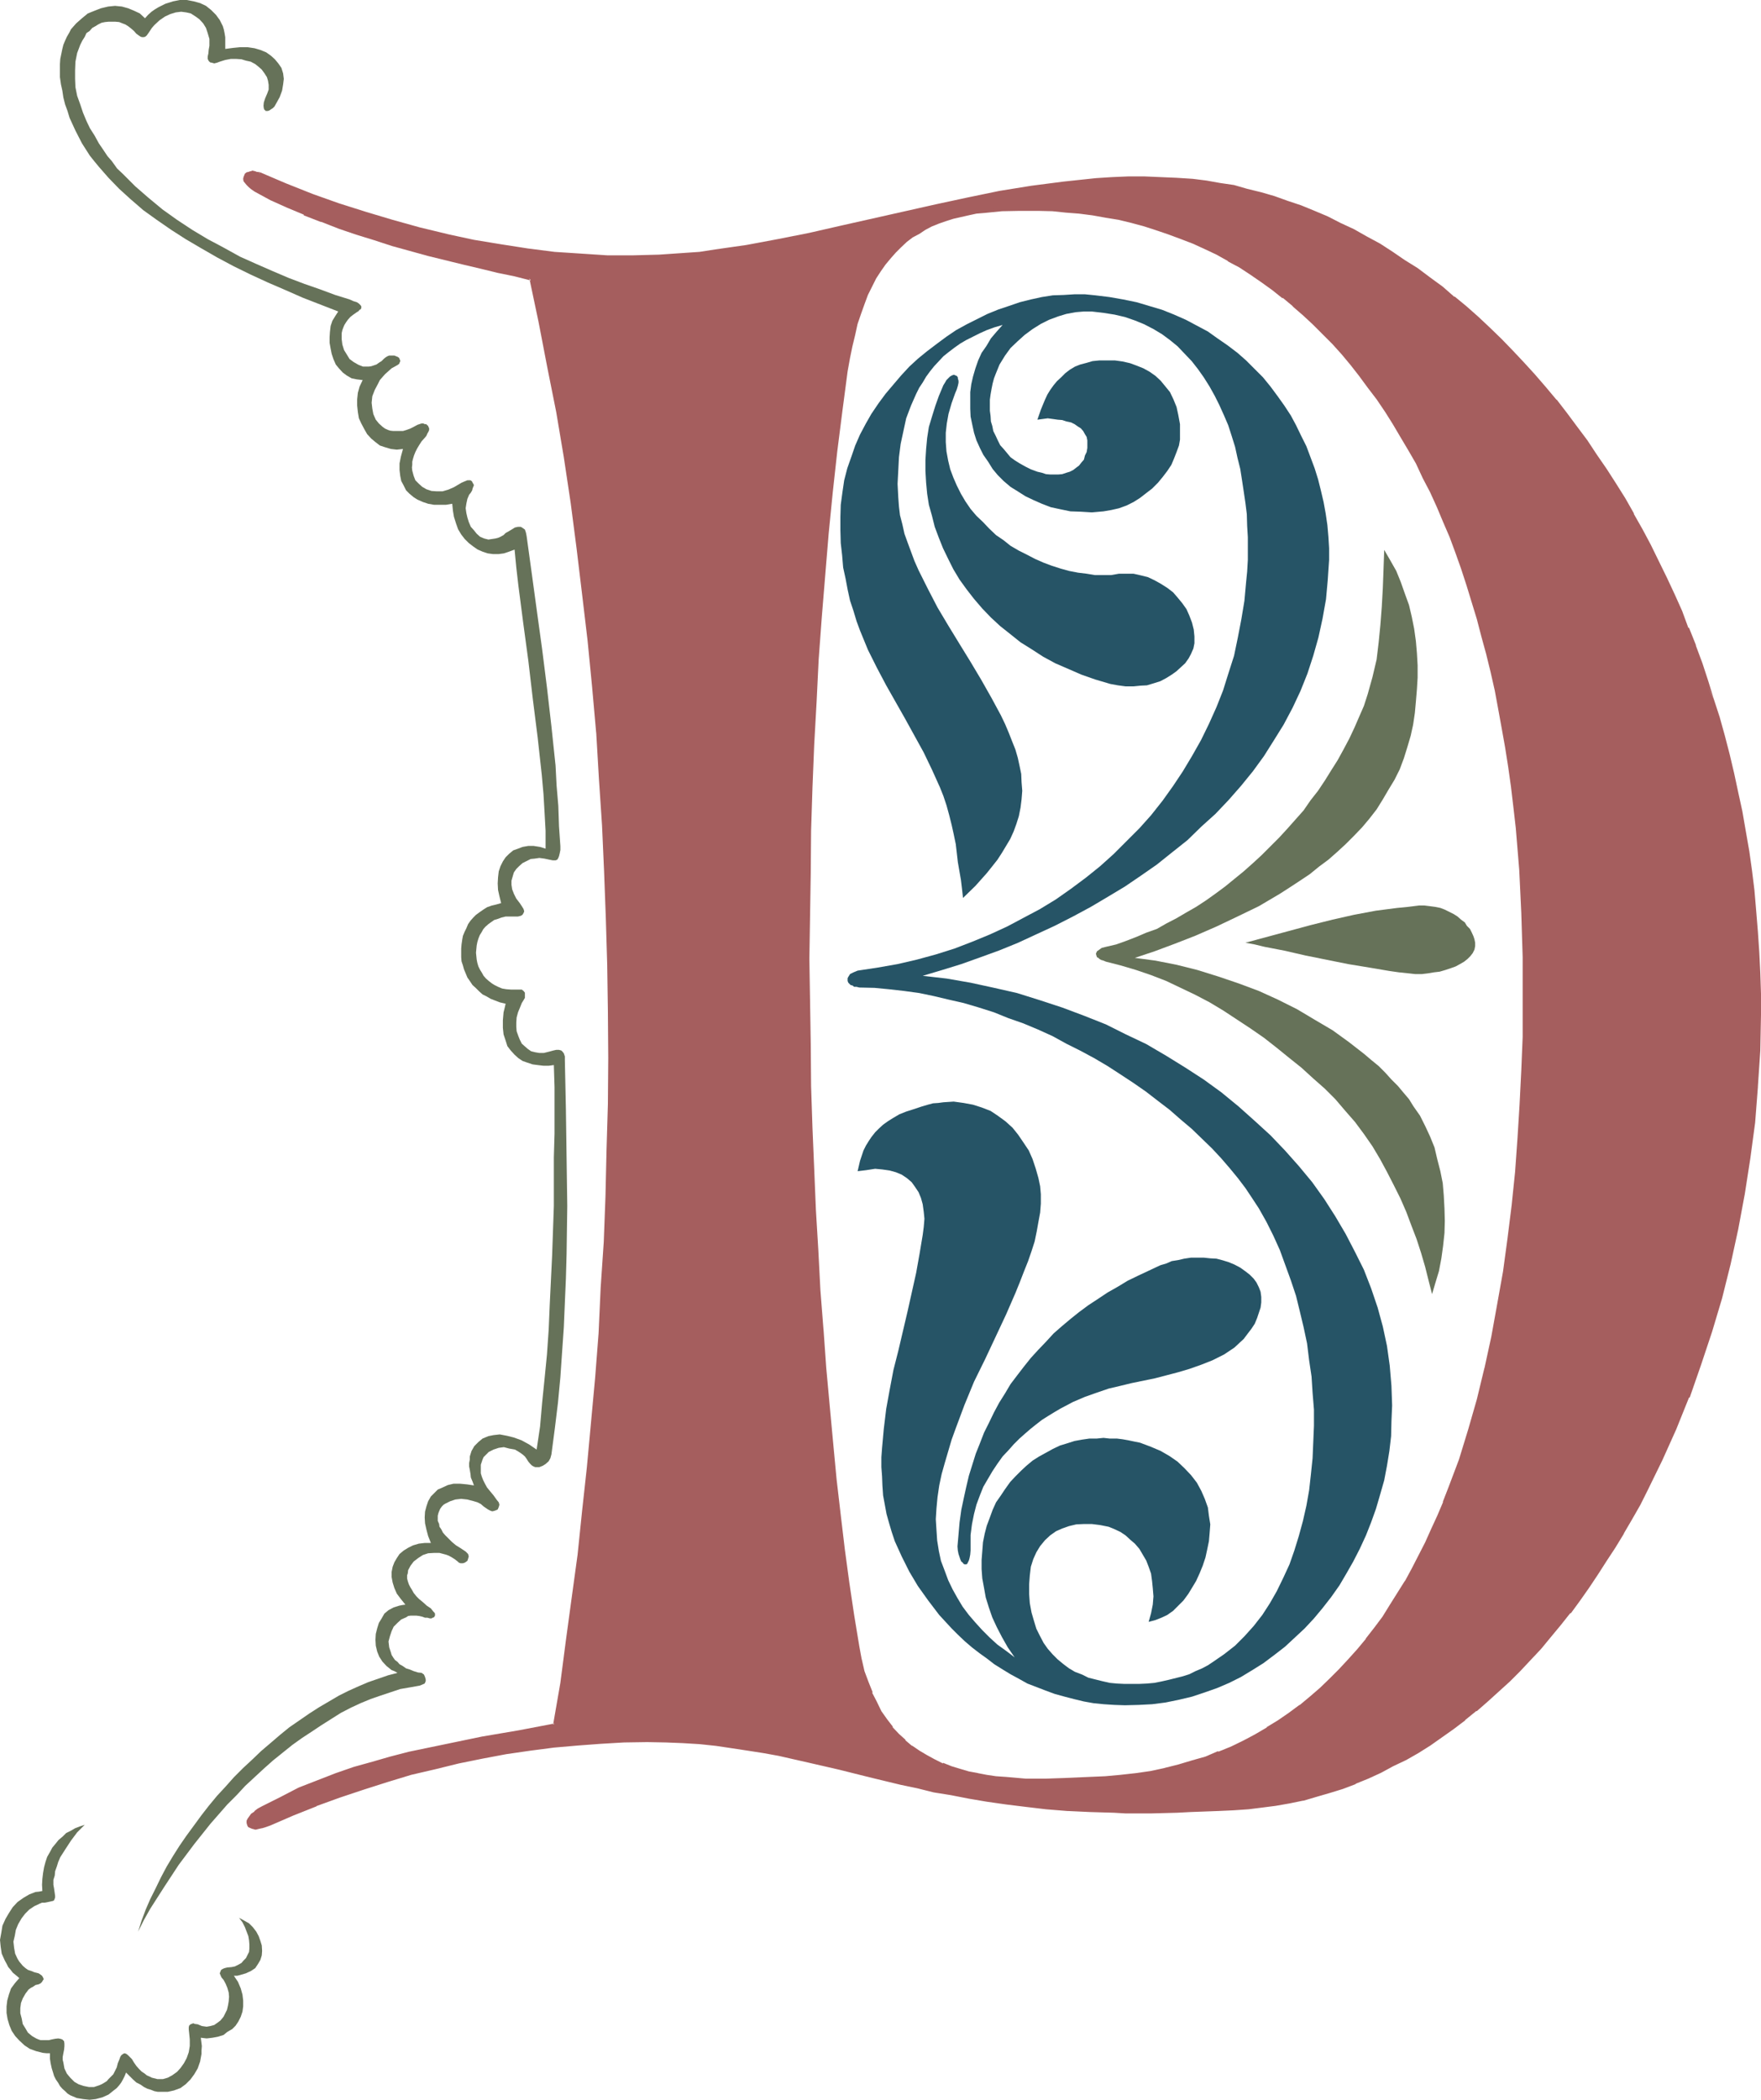
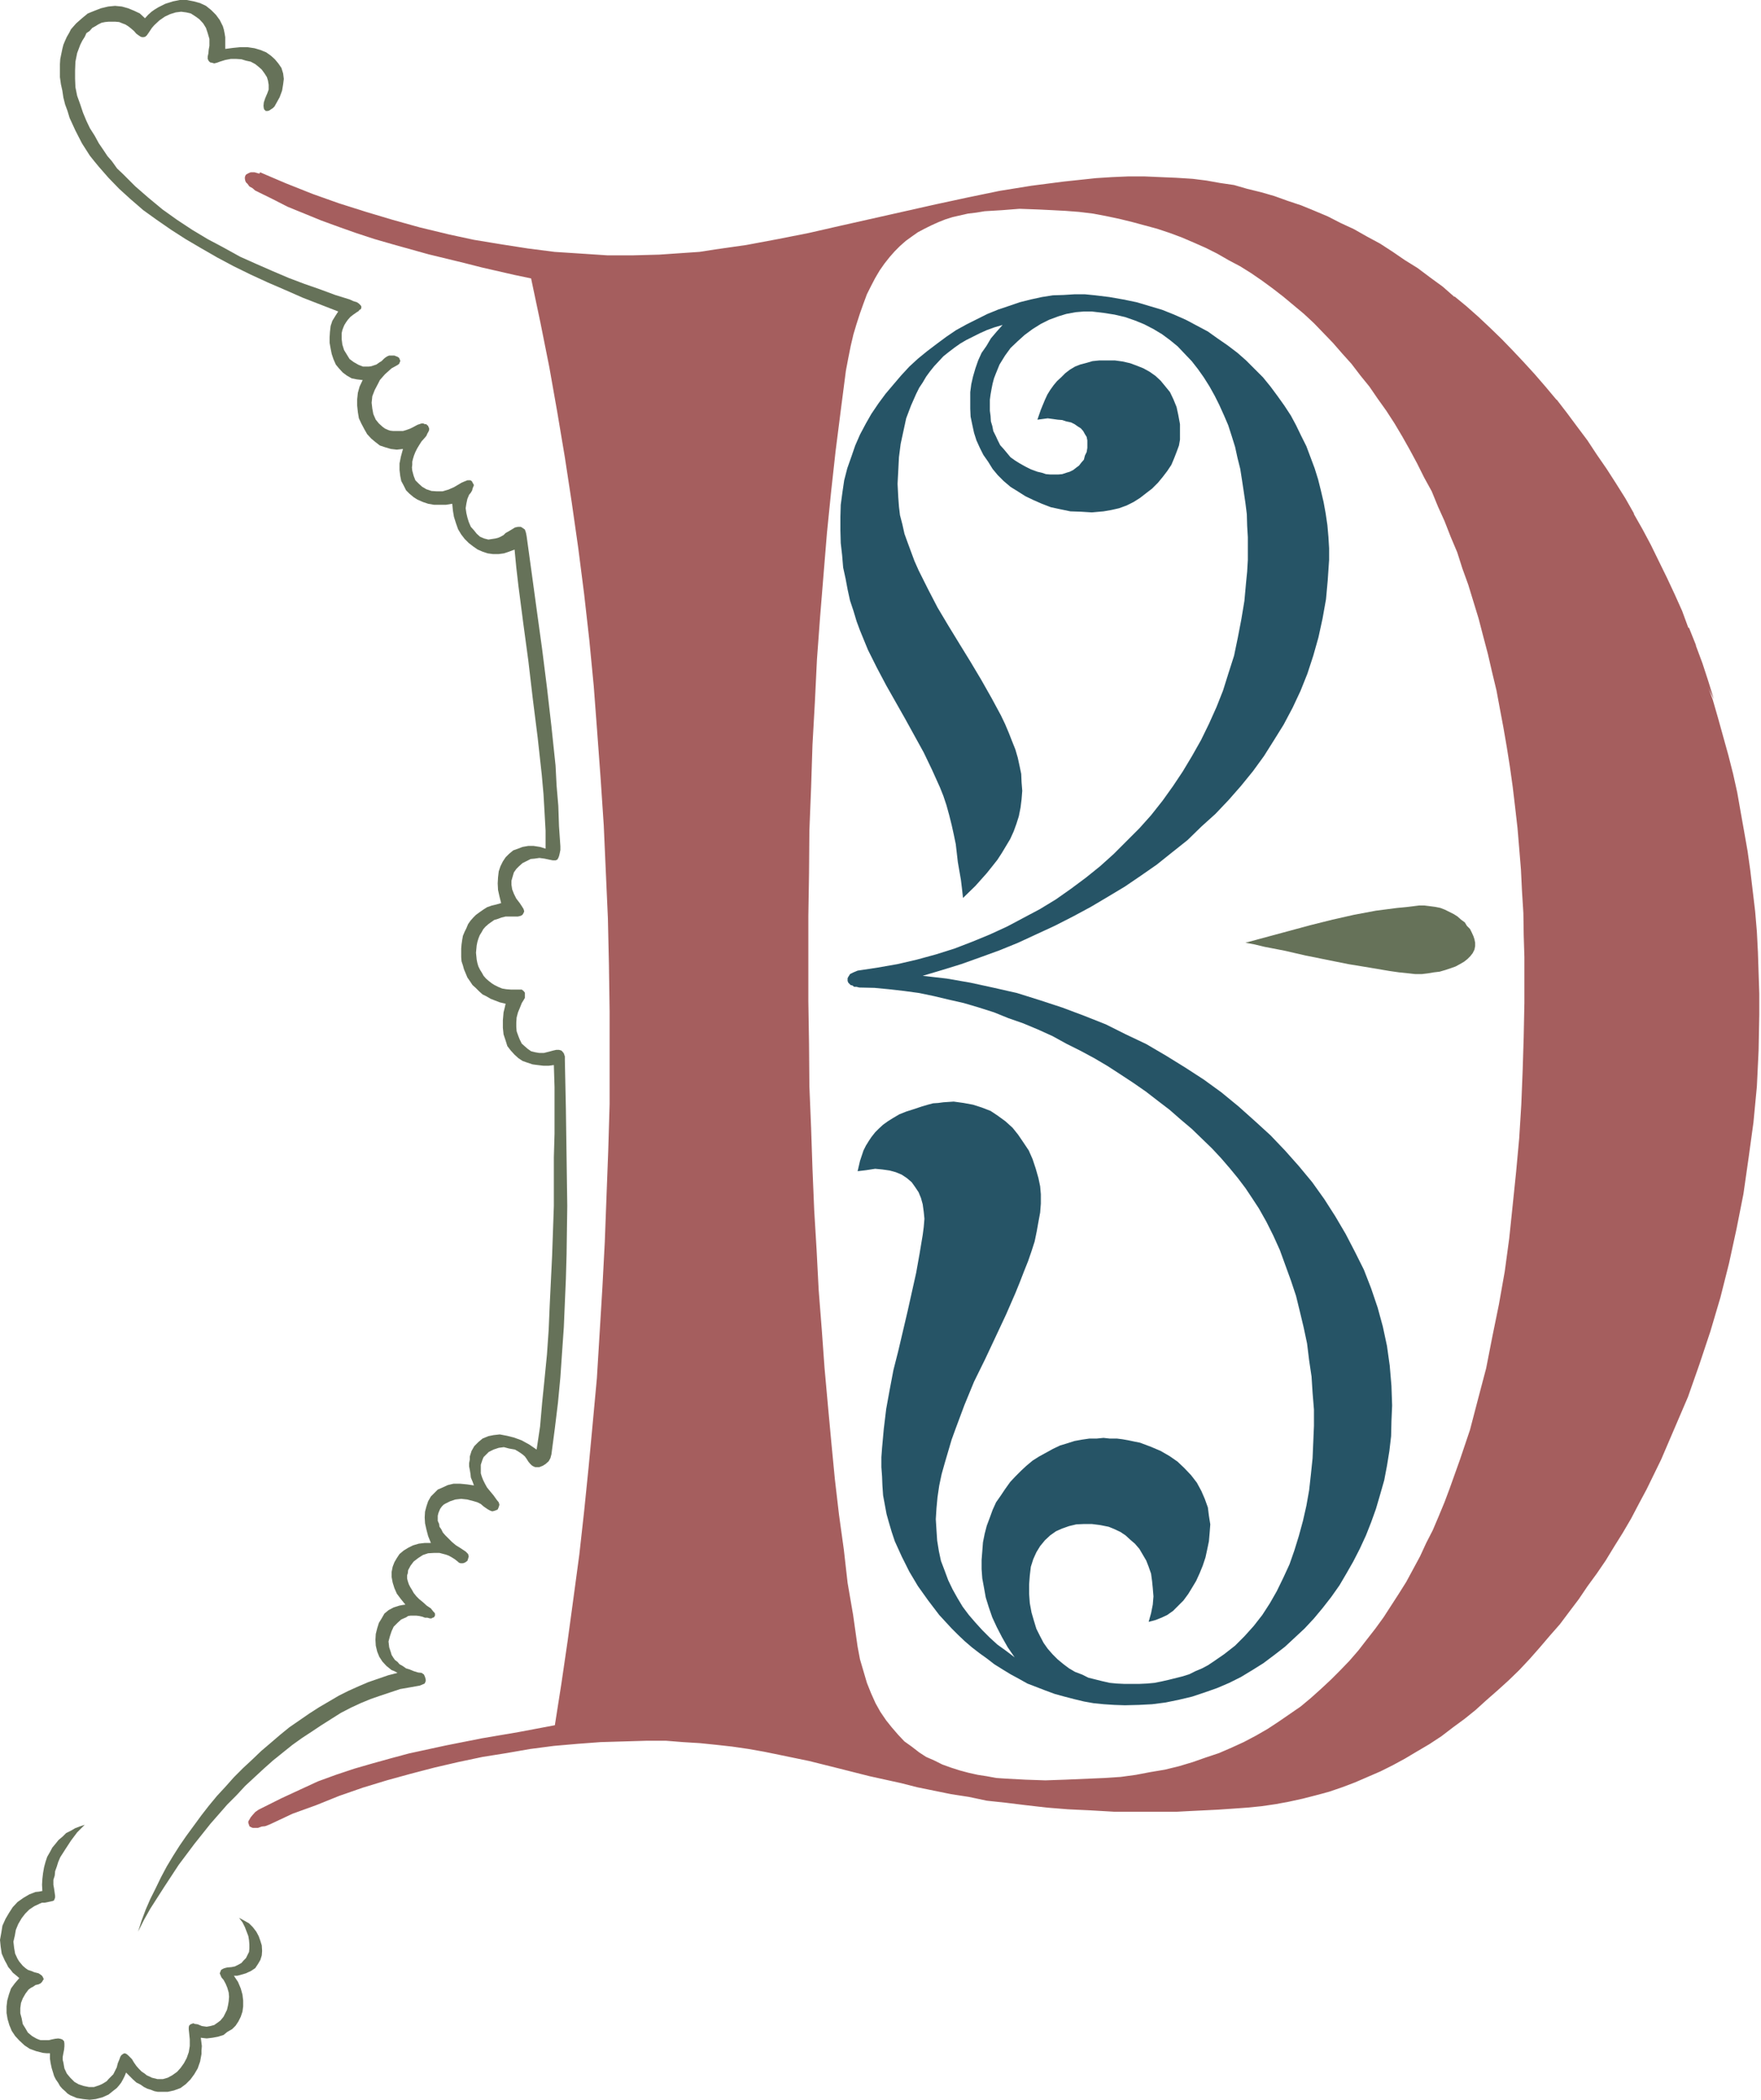
<svg xmlns="http://www.w3.org/2000/svg" xmlns:ns1="http://sodipodi.sourceforge.net/DTD/sodipodi-0.dtd" xmlns:ns2="http://www.inkscape.org/namespaces/inkscape" version="1.0" width="129.87mm" height="154.788mm" id="svg11" ns1:docname="Renaissance D.wmf">
  <ns1:namedview id="namedview11" pagecolor="#ffffff" bordercolor="#000000" borderopacity="0.25" ns2:showpageshadow="2" ns2:pageopacity="0.0" ns2:pagecheckerboard="0" ns2:deskcolor="#d1d1d1" ns2:document-units="mm" />
  <defs id="defs1">
    <pattern id="WMFhbasepattern" patternUnits="userSpaceOnUse" width="6" height="6" x="0" y="0" />
  </defs>
  <path style="fill:#a55e5e;fill-opacity:1;fill-rule:evenodd;stroke:none" d="m 424.896,279.456 -0.192,9.408 -0.288,9.312 -0.384,9.6 -0.576,9.312 -0.864,9.408 -0.96,9.312 -0.96,9.216 -1.248,9.216 -1.632,9.216 -1.824,8.928 -1.728,8.832 -2.304,8.736 -2.208,8.448 -2.784,8.256 -2.88,8.064 -1.44,3.84 -1.632,3.936 -1.632,3.84 -1.824,3.552 -1.728,3.744 -1.92,3.552 -1.92,3.552 -2.112,3.36 -2.112,3.264 -2.112,3.264 -2.304,3.168 -2.4,3.072 -2.304,2.976 -2.496,2.88 -2.592,2.688 -2.592,2.592 -2.784,2.592 -2.784,2.496 -2.88,2.4 -3.072,2.112 -3.072,2.112 -3.072,2.016 -3.168,1.824 -3.456,1.824 -3.36,1.536 -3.552,1.536 -3.744,1.248 -3.552,1.248 -3.84,1.152 -3.936,0.96 -4.032,0.672 -4.032,0.768 -4.224,0.576 -4.32,0.288 -11.136,0.48 -5.568,0.192 -5.568,-0.192 -5.376,-0.288 -2.784,-0.192 -2.592,-0.48 -2.496,-0.384 -2.592,-0.576 -2.496,-0.672 -2.4,-0.768 -2.4,-0.864 -2.304,-1.152 -2.208,-0.96 -1.92,-1.248 -2.112,-1.632 -2.016,-1.44 -1.728,-1.824 -1.824,-2.112 -1.536,-1.92 -1.632,-2.4 -1.344,-2.4 -1.248,-2.784 -1.152,-2.88 -0.96,-3.264 -0.96,-3.264 -0.672,-3.552 -1.248,-8.832 -1.536,-8.928 -1.056,-9.312 -1.344,-9.696 -1.152,-9.888 -0.96,-9.984 -0.96,-10.368 -0.96,-10.656 -0.768,-10.656 -0.864,-11.04 -0.576,-11.136 -0.672,-11.136 -0.48,-11.52 -0.384,-11.424 -0.48,-11.616 -0.096,-11.808 -0.192,-11.808 v -11.808 -12 l 0.192,-11.904 0.096,-11.808 0.48,-12 0.384,-11.904 0.672,-12 0.576,-11.808 0.864,-11.712 0.96,-11.808 0.96,-11.712 1.152,-11.424 1.248,-11.328 1.44,-11.328 1.44,-11.136 0.672,-3.552 0.672,-3.36 0.768,-3.264 0.864,-2.88 0.96,-2.976 0.96,-2.688 0.96,-2.592 1.152,-2.304 1.152,-2.208 1.248,-2.112 1.344,-1.92 1.44,-1.824 1.44,-1.632 1.44,-1.44 1.632,-1.44 1.728,-1.248 1.632,-1.152 1.824,-0.96 1.92,-0.96 1.92,-0.864 1.92,-0.768 2.112,-0.672 2.112,-0.48 2.112,-0.48 2.4,-0.288 2.304,-0.384 4.8,-0.288 4.896,-0.384 5.28,0.192 3.936,0.192 3.648,0.192 3.744,0.288 3.936,0.48 3.552,0.672 3.648,0.768 3.552,0.864 3.552,0.96 3.552,0.96 3.456,1.152 3.36,1.248 3.36,1.44 3.264,1.44 3.264,1.632 3.168,1.824 3.264,1.728 3.072,1.92 3.072,2.112 2.88,2.112 2.976,2.304 2.88,2.4 2.88,2.4 2.784,2.592 2.688,2.784 2.592,2.688 2.592,2.976 2.592,2.88 2.496,3.264 2.496,3.072 2.304,3.36 2.4,3.36 2.304,3.552 2.112,3.552 2.112,3.744 2.016,3.744 2.016,4.032 2.112,3.84 1.728,4.224 1.824,4.032 1.728,4.416 1.824,4.32 1.44,4.512 1.632,4.512 1.44,4.704 1.44,4.704 1.248,4.8 1.344,5.088 1.152,4.992 1.248,5.184 0.96,5.184 0.96,5.088 0.96,5.568 0.864,5.472 0.768,5.472 0.672,5.664 0.672,5.856 0.48,5.76 0.48,5.856 0.288,5.952 0.384,6.144 0.096,6.144 0.192,6.144 v 6.336 z M 72.288,48.384 71.616,48.192 70.944,48 h -0.576 -0.48 l -0.48,0.192 -0.384,0.192 -0.48,0.288 -0.192,0.384 -0.096,0.288 v 0.48 l 0.096,0.48 0.192,0.48 0.48,0.48 0.48,0.672 0.864,0.48 0.768,0.672 4.512,2.208 4.512,2.304 4.704,1.92 4.704,1.92 4.992,1.824 4.896,1.728 4.992,1.632 4.992,1.44 9.984,2.784 9.888,2.4 4.896,1.248 4.608,1.056 4.608,1.056 4.608,0.96 2.592,12.288 2.496,12.48 2.208,12.48 2.112,12.576 1.92,12.576 1.824,12.768 1.632,12.768 1.44,12.768 1.248,12.96 0.96,12.768 0.96,13.056 0.864,12.96 0.576,12.96 0.576,12.864 0.288,12.96 0.192,13.056 v 12.96 12.768 l -0.384,12.96 -0.48,12.672 -0.48,12.768 -0.672,12.768 -0.768,12.672 -0.768,12.576 -1.152,12.48 -1.152,12.288 -1.248,12.288 -1.344,12.096 -1.632,12.096 -1.632,12 -1.728,11.808 -1.824,11.616 -10.176,1.92 -10.176,1.728 -10.176,2.016 -10.176,2.208 -4.992,1.344 -5.184,1.44 -4.992,1.44 -5.184,1.728 -4.992,1.824 -4.992,2.304 -5.184,2.4 -5.184,2.592 -1.152,0.576 -0.96,0.672 -0.768,0.864 -0.48,0.576 -0.384,0.672 -0.288,0.48 v 0.48 l 0.192,0.48 0.096,0.384 0.48,0.288 0.48,0.192 h 0.672 0.768 l 1.056,-0.384 0.96,-0.096 1.248,-0.48 6.336,-2.976 6.624,-2.4 6.432,-2.592 6.624,-2.304 6.624,-2.016 6.624,-1.824 6.624,-1.728 6.624,-1.536 6.816,-1.44 6.624,-1.056 6.624,-1.152 6.624,-0.864 6.624,-0.576 6.432,-0.48 6.528,-0.192 6.432,-0.192 h 5.184 l 4.8,0.384 4.704,0.288 4.704,0.48 4.32,0.48 4.608,0.672 4.32,0.768 4.224,0.864 8.352,1.728 8.448,2.112 8.352,2.112 8.736,1.92 4.512,1.152 4.704,0.96 4.704,0.96 4.992,0.768 4.992,1.056 5.376,0.576 5.472,0.672 5.856,0.672 5.952,0.48 6.144,0.288 6.624,0.384 h 3.264 7.104 3.552 3.744 l 3.648,-0.192 3.936,-0.192 3.84,-0.192 4.224,-0.288 4.032,-0.288 3.84,-0.384 3.936,-0.576 3.648,-0.672 3.936,-0.864 3.744,-0.96 3.552,-0.96 3.648,-1.248 3.552,-1.344 3.552,-1.536 3.552,-1.536 3.456,-1.728 3.36,-1.824 3.552,-2.112 3.264,-1.92 3.36,-2.208 3.264,-2.496 3.264,-2.4 2.976,-2.4 3.072,-2.784 3.072,-2.688 3.072,-2.784 2.976,-2.88 2.88,-3.072 2.88,-3.264 2.784,-3.264 2.784,-3.168 2.592,-3.456 2.688,-3.552 2.4,-3.552 2.592,-3.552 2.496,-3.648 2.4,-3.936 2.4,-3.84 2.304,-3.936 2.112,-4.032 2.208,-4.128 4.032,-8.256 3.744,-8.736 3.744,-8.736 3.168,-9.024 3.072,-9.216 2.784,-9.408 2.4,-9.504 2.112,-9.696 1.92,-9.696 1.44,-10.08 1.344,-9.792 0.96,-10.08 0.48,-9.984 0.192,-9.984 v -5.856 l -0.192,-5.856 -0.192,-5.76 -0.288,-5.664 -0.48,-5.664 -0.672,-5.664 -0.672,-5.664 -0.768,-5.472 -0.96,-5.472 -0.96,-5.376 -0.96,-5.472 -1.152,-5.184 -1.344,-5.28 -1.44,-5.184 -1.44,-5.184 -1.44,-4.992 -1.824,-5.184 -1.536,-4.896 -1.824,-4.992 -1.92,-4.8 -1.92,-4.704 -2.112,-4.704 -1.92,-4.512 -2.304,-4.704 -2.304,-4.416 -2.4,-4.32 -2.208,-4.32 -2.592,-4.224 -2.4,-4.224 -2.592,-4.224 -2.784,-3.84 -2.784,-4.032 -2.688,-3.744 -2.976,-3.84 -2.688,-3.552 -3.072,-3.552 -3.072,-3.552 -3.072,-3.456 -3.072,-3.168 -3.072,-3.264 -3.264,-3.072 -3.168,-3.072 -3.456,-2.88 -3.168,-2.784 -3.456,-2.784 -3.36,-2.592 -3.456,-2.4 -3.552,-2.4 -3.552,-2.304 -3.552,-2.016 -3.552,-2.112 -3.552,-2.016 -3.648,-1.92 -3.552,-1.632 -3.744,-1.536 -3.744,-1.536 -3.744,-1.44 -3.648,-1.152 -3.744,-1.056 -3.84,-1.152 -3.744,-0.768 -3.744,-0.672 -3.84,-0.672 -3.744,-0.48 -4.512,-0.48 -4.512,-0.192 h -4.416 -4.512 l -4.512,0.192 -4.512,0.288 -4.416,0.384 -4.512,0.48 -8.832,1.248 -9.12,1.44 -8.832,1.824 -8.736,1.728 -17.76,4.032 -8.928,2.112 -8.736,2.016 -8.832,1.728 -8.544,1.632 -8.736,1.248 -4.416,0.48 -4.32,0.48 -7.008,0.576 -7.2,0.096 -7.296,-0.096 -7.296,-0.384 -7.392,-0.672 -7.584,-0.768 -7.488,-1.152 -7.392,-1.44 -7.584,-1.44 -7.68,-1.824 -7.392,-2.016 -7.584,-2.304 -7.392,-2.592 -7.488,-2.592 -7.392,-2.88 z" id="path1" />
-   <path style="fill:#a55e5e;fill-opacity:1;fill-rule:evenodd;stroke:none" d="m 72.48,48 -0.672,-0.096 h -0.192 l -0.48,-0.192 -0.768,-0.192 -0.48,0.192 h -0.192 l -0.48,0.192 -0.48,0.096 -0.48,0.384 -0.192,0.48 -0.192,0.48 -0.096,0.48 0.096,0.672 0.384,0.48 0.48,0.576 0.672,0.672 0.576,0.48 0.96,0.672 4.416,2.4 4.704,2.112 4.608,1.92 V 60 l 4.704,1.824 h 0.192 l 4.896,1.92 4.8,1.632 4.992,1.536 4.992,1.632 10.08,2.784 9.792,2.4 4.896,1.152 4.704,1.152 4.704,0.96 4.512,1.152 -0.384,-0.576 2.592,12.288 2.4,12.48 2.496,12.48 2.112,12.576 1.92,12.768 1.632,12.576 1.536,12.768 1.536,12.96 1.248,12.768 1.152,12.96 V 204 l 0.768,13.056 0.864,12.96 0.576,12.96 0.48,12.864 0.384,12.96 0.192,13.056 0.096,12.96 -0.096,12.768 -0.384,12.96 -0.288,12.672 -0.48,12.768 -0.864,12.768 -0.576,12.672 -0.96,12.384 -1.152,12.48 -1.152,12.48 -1.344,12.288 -1.248,12.096 -1.632,11.904 -1.632,12 -1.536,11.808 -2.016,11.616 0.384,-0.288 -10.08,1.92 -10.176,1.728 -10.176,2.112 -10.176,2.112 -5.184,1.344 -4.992,1.44 -5.184,1.44 -4.992,1.728 -5.184,2.016 -5.184,2.016 -4.992,2.592 -5.184,2.592 -1.248,0.672 -0.864,0.672 -0.096,0.192 -0.864,0.576 -0.48,0.672 -0.48,0.672 -0.288,0.576 v 0.672 l 0.192,0.672 0.288,0.48 0.672,0.288 0.48,0.192 h 0.096 l 0.672,0.192 h 0.192 l 0.768,-0.192 0.864,-0.192 h 0.096 l 0.96,-0.288 1.344,-0.48 6.432,-2.784 6.528,-2.592 h -0.192 l 6.624,-2.4 6.624,-2.208 6.624,-2.112 6.624,-2.016 6.624,-1.536 6.624,-1.632 6.624,-1.344 6.624,-1.248 6.624,-0.96 6.624,-0.864 6.624,-0.576 6.432,-0.48 6.528,-0.384 6.432,-0.096 5.184,0.096 4.8,0.192 4.704,0.288 4.512,0.48 4.512,0.672 4.416,0.672 4.32,0.672 4.224,0.768 8.448,1.92 8.352,1.92 8.448,2.112 8.736,2.112 4.608,0.96 4.608,1.152 4.8,0.768 4.896,0.96 5.088,0.864 5.376,0.768 5.472,0.672 5.664,0.672 5.952,0.48 h 0.192 l 6.144,0.288 6.624,0.192 3.264,0.192 h 7.104 l 7.296,-0.192 3.648,-0.192 7.776,-0.288 4.224,-0.192 4.224,-0.288 3.84,-0.48 3.744,-0.48 3.84,-0.672 3.744,-0.768 h 0.192 l 3.552,-1.056 3.648,-1.056 3.744,-1.152 3.552,-1.344 v -0.096 l 3.552,-1.44 3.552,-1.632 3.36,-1.824 3.648,-1.728 3.36,-1.92 3.36,-2.112 3.264,-2.304 3.264,-2.304 3.168,-2.4 v -0.096 l 3.072,-2.496 h 0.192 l 3.072,-2.688 3.072,-2.784 3.072,-2.784 2.88,-2.88 2.88,-3.072 2.976,-3.168 2.688,-3.264 2.784,-3.36 2.592,-3.264 h 0.192 l 2.592,-3.552 2.496,-3.552 2.496,-3.744 2.4,-3.744 2.4,-3.648 2.4,-3.936 V 427.2 l 2.304,-3.936 2.304,-4.032 2.016,-4.032 4.128,-8.448 3.84,-8.544 3.552,-8.832 h 0.192 l 3.168,-9.12 3.072,-9.216 2.784,-9.312 2.4,-9.6 2.112,-9.696 1.824,-9.792 1.536,-9.888 1.344,-9.984 0.768,-9.888 v -0.192 l 0.672,-9.984 0.192,-9.984 v -5.856 l -0.192,-5.856 -0.288,-5.76 -0.384,-5.664 -0.48,-5.856 -0.48,-5.664 -0.672,-5.472 -0.768,-5.472 -0.96,-5.472 -0.96,-5.568 -1.152,-5.28 -1.152,-5.376 -1.248,-5.28 -1.344,-5.184 -1.44,-5.184 -1.632,-4.992 -2.4,-4.896 1.632,5.088 1.632,5.088 1.44,5.184 1.248,5.184 1.344,5.184 1.152,5.376 1.056,5.28 1.056,5.472 0.768,5.568 0.768,5.472 0.672,5.472 0.672,5.664 0.48,5.664 0.288,5.664 0.384,5.76 v 5.856 l 0.096,5.856 -0.288,9.984 -0.48,9.984 -0.96,10.08 -1.152,9.792 -1.632,10.08 -1.728,9.696 v -0.192 l -2.112,9.696 -2.592,9.504 -2.784,9.408 -2.88,9.216 -3.36,9.024 h 0.096 l -3.648,8.736 -3.744,8.736 -4.224,8.256 -2.112,4.224 -2.208,3.84 -2.304,4.032 -2.304,3.936 -2.4,3.648 -2.4,3.744 -2.592,3.744 -2.592,3.552 -2.592,3.552 h 0.192 l -2.784,3.168 -2.688,3.456 v -0.192 l -2.784,3.36 -2.88,3.072 -2.976,3.072 -2.88,2.976 -3.072,2.688 -3.072,2.976 -3.072,2.592 -3.072,2.4 -3.264,2.4 -3.168,2.4 -3.264,2.112 -3.36,2.112 h 0.096 l -3.552,1.92 -3.36,1.92 -3.36,1.632 -3.552,1.632 -3.552,1.632 v -0.192 l -3.552,1.44 -3.552,1.152 -3.744,1.152 -3.744,0.96 -3.744,0.864 -3.648,0.576 -3.936,0.48 -3.84,0.384 -4.224,0.288 h 0.192 l -4.224,0.288 -7.776,0.384 -3.648,0.096 -7.296,0.192 h -7.104 l -3.264,-0.192 -6.624,-0.096 -6.144,-0.48 -5.952,-0.48 -5.664,-0.48 -5.664,-0.864 -5.184,-0.672 -5.184,-0.768 -4.8,-0.96 -4.896,-0.96 -4.512,-0.96 -4.512,-0.96 -8.736,-2.112 -8.544,-2.112 -8.448,-2.112 -8.352,-1.728 -4.224,-0.864 -4.32,-0.672 -4.416,-0.768 -4.512,-0.48 -4.512,-0.48 h -0.192 l -4.704,-0.384 -4.8,-0.096 -5.184,-0.192 -6.432,0.192 -6.528,0.096 -6.624,0.576 -6.624,0.576 -6.624,0.96 -6.624,0.96 -6.624,1.152 -6.624,1.44 -6.72,1.536 -6.624,1.728 -6.624,1.92 -6.624,2.112 -6.624,2.304 -6.528,2.4 h -0.192 l -6.432,2.592 -6.432,2.784 -1.152,0.48 h 0.192 l -1.152,0.288 h 0.192 l -1.056,0.192 h -0.768 0.192 -0.864 0.192 l -0.672,-0.192 0.192,0.192 -0.288,-0.384 -0.192,-0.288 v 0.192 l -0.192,-0.48 v 0.096 l 0.192,-0.48 -0.192,0.192 0.384,-0.48 0.288,-0.672 0.48,-0.672 v 0.192 l 0.768,-0.768 v 0.096 l 0.864,-0.576 1.248,-0.864 H 73.44 l 5.184,-2.592 5.088,-2.4 5.088,-2.112 4.992,-1.92 5.184,-1.632 4.992,-1.632 5.184,-1.44 4.992,-1.248 10.176,-2.112 9.984,-2.016 10.176,-1.92 10.56,-1.92 1.92,-11.904 1.632,-11.808 1.728,-12 1.44,-12 1.536,-12.192 1.248,-12.192 1.152,-12.384 0.96,-12.48 0.96,-12.576 0.768,-12.672 0.672,-12.768 0.48,-12.768 0.48,-12.672 0.192,-12.96 0.192,-12.768 v -12.96 l -0.384,-13.056 -0.096,-12.96 -0.672,-12.864 -0.48,-12.96 -0.864,-12.96 -0.96,-13.056 -1.056,-12.96 -1.152,-12.768 -1.44,-12.768 -1.632,-12.864 -1.824,-12.672 -1.92,-12.768 -2.112,-12.384 -2.208,-12.672 -2.592,-12.288 -2.592,-12.576 -4.896,-1.152 -4.512,-0.96 -4.704,-1.152 -4.8,-1.056 -9.888,-2.496 -9.984,-2.88 -4.992,-1.44 -5.088,-1.632 -4.8,-1.728 -4.992,-1.824 h 0.096 l -4.8,-1.92 v 0.192 L 80.352,57.12 75.84,55.008 71.328,52.704 h 0.096 l -0.96,-0.576 -0.576,-0.576 -0.48,-0.576 v 0.096 l -0.384,-0.576 v 0.096 l -0.288,-0.48 v -0.48 0.192 -0.288 l 0.192,-0.384 -0.192,0.192 0.288,-0.288 h -0.096 l 0.288,-0.384 v 0.192 l 0.288,-0.192 0.48,-0.192 h -0.096 0.576 -0.096 0.576 l 0.672,0.192 h -0.192 l 0.672,0.192 z" id="path2" />
  <path style="fill:#a55e5e;fill-opacity:1;fill-rule:evenodd;stroke:none" d="m 477.696,194.784 -1.536,-4.992 -1.632,-4.992 -1.824,-4.896 v -0.192 l -1.92,-4.8 h -0.192 l -1.728,-4.704 -2.112,-4.704 -2.112,-4.512 -2.304,-4.704 -2.208,-4.512 -2.304,-4.32 -2.4,-4.224 v -0.192 l -2.4,-4.224 -2.592,-4.128 -2.592,-4.032 -2.784,-4.032 -2.592,-3.936 -2.88,-3.84 -2.784,-3.744 -2.88,-3.744 h -0.096 l -2.976,-3.552 -3.072,-3.552 -3.072,-3.36 -3.072,-3.264 -3.072,-3.168 -3.168,-3.072 -3.264,-3.072 -3.36,-2.976 -3.264,-2.688 h -0.192 l -3.168,-2.784 -3.552,-2.592 -3.456,-2.592 -3.552,-2.208 -3.36,-2.304 -3.552,-2.304 -3.744,-2.016 -3.552,-2.016 -3.744,-1.728 -3.552,-1.824 -3.648,-1.536 -3.744,-1.536 -3.744,-1.248 -3.744,-1.344 -3.648,-1.056 -3.936,-0.96 -3.648,-1.056 -3.936,-0.576 -3.744,-0.672 -3.84,-0.48 -4.512,-0.288 -4.512,-0.192 -4.416,-0.192 h -4.512 l -4.512,0.192 -4.512,0.288 -4.512,0.48 -4.512,0.48 -8.928,1.152 -8.928,1.44 -8.832,1.824 -8.928,1.92 -26.496,5.952 -8.832,2.016 -8.736,1.728 -8.736,1.632 -8.736,1.248 -4.32,0.672 -4.224,0.288 -7.008,0.48 -7.2,0.192 h -7.296 l -7.296,-0.48 -7.392,-0.48 -7.488,-0.96 -7.392,-1.152 -7.584,-1.248 -7.584,-1.632 h 0.096 L 117.024,63.36 109.44,61.248 102.048,59.04 94.464,56.64 87.168,54.048 79.68,51.072 72.48,48 l -0.384,0.864 7.296,3.072 7.392,2.88 7.488,2.592 7.392,2.4 7.584,2.304 7.488,2.112 7.584,1.728 7.584,1.632 7.584,1.344 7.488,1.248 7.392,0.768 7.392,0.672 h 0.192 L 169.248,72 h 7.296 l 7.2,-0.192 7.008,-0.288 h 0.096 l 4.224,-0.576 4.416,-0.48 8.736,-1.248 8.64,-1.632 8.736,-1.728 8.928,-2.016 26.496,-6.144 8.928,-1.92 8.832,-1.632 8.928,-1.536 8.832,-1.152 4.512,-0.48 4.608,-0.384 h -0.192 l 4.512,-0.288 4.512,-0.192 4.512,-0.096 4.416,0.096 4.512,0.192 4.32,0.288 3.936,0.48 3.648,0.672 3.936,0.864 3.744,0.768 3.648,0.96 3.744,1.152 3.744,1.248 3.84,1.344 h -0.192 l 3.744,1.44 3.744,1.632 3.552,1.632 3.744,1.92 3.552,1.92 h -0.192 l 3.744,2.112 3.552,2.112 3.36,2.208 3.552,2.496 3.36,2.592 3.648,2.4 3.168,2.688 3.456,2.784 3.168,2.88 3.264,3.072 3.264,3.072 3.168,3.264 3.072,3.264 2.88,3.36 3.072,3.552 3.072,3.552 -0.096,-0.192 2.88,3.744 2.88,3.744 2.784,3.84 2.784,3.936 2.592,4.032 2.496,4.032 2.592,4.128 2.496,4.224 2.4,4.416 2.4,4.32 2.304,4.416 2.112,4.608 2.016,4.608 2.112,4.608 2.016,4.896 h -0.192 l 1.92,4.8 v -0.096 l 1.824,4.992 1.728,4.8 z" id="path3" />
-   <path style="fill:#a55e5e;fill-opacity:1;fill-rule:evenodd;stroke:none" d="m 424.416,279.456 v 9.408 l -0.384,9.312 -0.48,9.6 -0.576,9.312 -0.672,9.408 -0.96,9.312 -1.152,9.216 -1.248,9.216 -1.632,9.12 -1.632,9.024 -1.92,8.832 v -0.096 l -2.112,8.736 -2.4,8.352 -2.592,8.448 -2.976,7.872 -1.536,3.936 h 0.096 l -1.632,3.84 -1.728,3.744 -1.632,3.648 -1.92,3.744 -1.824,3.552 -1.92,3.552 v -0.096 l -2.112,3.36 -2.112,3.36 -2.016,3.264 -2.304,3.072 -2.4,3.072 h 0.096 l -2.4,2.88 -2.592,2.88 -2.592,2.784 -2.592,2.592 -2.688,2.592 -2.784,2.4 -2.88,2.4 v -0.096 l -2.976,2.208 -3.072,2.112 -3.168,1.92 h 0.192 l -3.456,2.016 -3.264,1.728 -3.36,1.632 -3.552,1.44 v -0.192 l -3.552,1.536 -3.744,1.056 -3.84,1.152 -3.84,0.96 h 0.096 l -4.032,0.864 -4.032,0.576 -4.32,0.48 -4.224,0.384 -11.136,0.48 -5.568,0.192 h -5.568 l -5.376,-0.48 -2.784,-0.192 -2.592,-0.384 -2.496,-0.48 h 0.096 l -2.592,-0.48 -2.592,-0.768 -2.208,-0.672 -2.4,-0.96 v 0.192 l -2.304,-1.152 -2.112,-1.152 -2.112,-1.248 -2.112,-1.44 v 0.096 l -1.92,-1.632 h 0.192 l -1.92,-1.728 -1.824,-1.92 h 0.192 l -1.632,-2.112 -1.632,-2.304 -1.248,-2.592 -1.344,-2.592 h 0.192 l -1.152,-2.88 -1.152,-3.072 -0.768,-3.36 v 0.096 l -0.672,-3.648 -1.44,-8.736 -1.344,-9.024 -1.248,-9.216 -1.152,-9.696 -1.152,-9.888 -0.96,-10.176 -0.96,-10.368 -0.96,-10.464 -0.768,-10.848 v 0.192 l -0.864,-11.04 -0.576,-11.136 -0.672,-11.136 -0.48,-11.52 -0.48,-11.424 -0.384,-11.616 -0.096,-11.808 -0.192,-11.808 -0.192,-11.808 0.192,-12 0.192,-11.904 0.096,-11.808 0.384,-12 0.48,-11.904 0.672,-12 0.576,-11.808 0.864,-11.712 0.96,-11.712 0.96,-11.616 1.152,-11.616 1.248,-11.328 1.44,-11.328 1.44,-10.944 0.672,-3.744 0.672,-3.264 0.768,-3.168 0.672,-3.072 0.96,-2.784 0.96,-2.688 0.96,-2.592 1.152,-2.304 1.152,-2.304 1.248,-1.92 1.344,-1.92 1.44,-1.728 1.44,-1.632 1.44,-1.44 1.632,-1.536 1.632,-1.248 1.824,-0.96 1.728,-1.152 1.824,-0.96 1.92,-0.768 1.92,-0.672 2.112,-0.672 2.112,-0.48 2.112,-0.48 2.208,-0.48 2.304,-0.192 4.8,-0.48 4.896,-0.096 h 5.28 l 3.936,0.096 3.648,0.384 3.744,0.288 3.744,0.48 3.744,0.672 3.552,0.576 3.552,0.864 3.552,0.96 3.552,1.152 3.36,1.152 3.36,1.248 3.264,1.248 3.36,1.536 3.264,1.536 3.264,1.824 h -0.192 l 3.264,1.728 3.072,2.016 3.072,2.112 3.072,2.208 2.88,2.304 v -0.192 l 2.88,2.4 h -0.096 l 2.88,2.496 2.688,2.496 2.784,2.784 2.784,2.784 2.592,2.88 2.4,2.88 2.4,3.072 2.4,3.264 2.496,3.264 2.4,3.552 2.112,3.36 2.208,3.744 2.112,3.552 2.112,3.648 1.92,4.128 2.016,3.84 1.92,4.224 1.728,4.128 1.824,4.224 1.632,4.416 1.536,4.32 1.536,4.704 1.44,4.704 1.44,4.704 1.248,4.8 1.344,4.896 1.248,5.088 1.152,5.088 0.96,5.184 0.96,5.28 0.96,5.376 0.864,5.472 0.768,5.472 0.672,5.664 0.672,5.856 0.96,11.616 0.288,5.952 0.288,6.144 0.192,6.144 0.192,6.144 v 6.336 6.432 h 0.96 v -6.432 l -0.192,-6.336 v -6.144 l -0.288,-6.144 -0.192,-6.144 -0.48,-5.952 -0.96,-11.808 -0.672,-5.664 -0.576,-5.664 -0.864,-5.664 -0.768,-5.472 -0.864,-5.376 -0.96,-5.28 -1.152,-5.184 -1.056,-5.184 -1.152,-4.992 -1.344,-4.992 -1.44,-4.896 -1.248,-4.704 -1.44,-4.608 -1.632,-4.608 -1.632,-4.512 -1.632,-4.32 -1.728,-4.416 -1.824,-4.032 -1.92,-4.128 -1.92,-4.128 -1.92,-3.84 -2.112,-3.744 v -0.096 l -2.304,-3.552 -2.112,-3.744 -2.208,-3.36 -2.304,-3.552 -2.4,-3.264 -2.4,-3.264 -2.496,-3.072 -0.096,-0.096 -2.592,-2.976 -2.592,-2.88 -2.592,-2.784 -2.784,-2.688 -2.688,-2.592 -2.976,-2.4 -2.88,-2.496 -2.88,-2.208 -3.072,-2.304 -3.072,-1.92 -3.072,-1.92 -3.264,-1.92 -3.264,-1.632 -3.168,-1.632 -3.264,-1.632 -3.36,-1.248 -3.456,-1.344 -3.552,-1.152 -3.36,-1.056 -3.552,-1.056 -3.744,-0.768 -3.552,-0.672 -3.648,-0.576 -3.744,-0.48 -3.744,-0.576 h -0.192 l -3.648,-0.096 -3.936,-0.192 h -5.28 l -4.896,0.192 h -0.096 l -4.704,0.288 -2.496,0.384 -2.208,0.48 -2.112,0.288 h -0.192 l -2.112,0.672 -1.92,0.576 -2.112,0.672 v 0.192 l -1.92,0.672 -1.92,1.056 -1.824,0.96 -1.728,1.152 -1.632,1.344 h -0.192 l -1.536,1.44 -1.536,1.44 -1.44,1.632 v 0.192 l -1.44,1.728 -1.248,1.92 -1.344,1.92 v 0.192 l -1.152,2.304 -1.056,2.208 -1.152,2.592 -0.96,2.784 -0.96,2.88 -0.864,2.88 -0.672,3.456 -0.576,3.36 -0.672,3.552 -1.632,11.136 -1.248,11.328 -1.344,11.328 -1.248,11.424 -0.96,11.712 -0.864,11.616 v 0.192 l -0.768,11.712 -0.864,11.808 -0.48,12 -0.48,11.904 -0.288,12 -0.288,11.808 -0.192,11.904 v 12 11.808 l 0.192,11.808 0.288,11.808 0.288,11.616 0.48,11.424 0.48,11.52 0.672,11.136 0.672,11.136 0.672,11.04 0.96,10.752 0.768,10.56 0.96,10.368 1.152,10.176 1.152,9.792 1.152,9.6 1.248,9.312 1.344,9.12 1.248,8.64 0.768,3.552 v 0.192 l 0.864,3.264 0.96,3.264 1.152,2.88 h 0.096 l 1.344,2.688 1.248,2.496 v 0.096 l 1.536,2.304 1.536,2.112 h 0.192 l 1.824,1.92 1.728,1.824 1.92,1.536 v 0.192 l 2.112,1.44 2.112,1.344 2.304,1.056 2.208,1.056 2.4,0.96 2.496,0.768 2.4,0.672 2.592,0.48 2.688,0.48 2.592,0.288 2.592,0.384 h 0.192 l 5.376,0.288 h 5.568 5.568 l 11.136,-0.48 h 0.192 l 4.128,-0.48 4.224,-0.48 4.224,-0.672 3.84,-0.768 h 0.192 l 3.84,-0.96 3.744,-1.056 3.744,-1.248 3.648,-1.248 v -0.192 l 3.648,-1.44 3.36,-1.632 3.36,-1.824 3.264,-1.728 3.264,-1.92 3.072,-2.112 2.88,-2.304 2.88,-2.4 h 0.192 l 2.688,-2.4 2.784,-2.592 2.592,-2.592 2.592,-2.784 2.592,-2.88 2.208,-3.072 h 0.192 l 2.304,-3.072 2.208,-3.072 2.112,-3.264 2.304,-3.36 1.92,-3.36 1.92,-3.552 1.92,-3.552 1.824,-3.744 1.728,-3.552 1.632,-3.936 1.632,-3.84 h 0.192 l 1.44,-3.84 2.88,-8.16 2.592,-8.16 2.4,-8.448 2.112,-8.736 v -0.192 l 1.92,-8.64 1.824,-9.12 1.44,-9.024 1.344,-9.216 1.056,-9.408 0.96,-9.312 0.864,-9.408 0.48,-9.312 0.48,-9.6 0.288,-9.312 0.192,-9.408 z" id="path4" />
  <path style="fill:#265466;fill-opacity:1;fill-rule:evenodd;stroke:none" d="m 239.04,270.432 -0.672,0.288 -0.48,0.192 -0.576,0.288 -0.384,0.192 -0.288,0.48 -0.192,0.288 -0.192,0.384 v 0.768 l 0.192,0.48 0.288,0.288 0.384,0.384 0.48,0.096 0.48,0.384 h 0.672 l 0.768,0.192 4.224,0.096 4.032,0.384 4.224,0.48 4.224,0.576 4.128,0.864 4.032,0.96 4.224,0.96 4.224,1.248 4.224,1.344 4.032,1.632 4.128,1.44 4.128,1.728 4.032,1.824 3.84,2.112 3.84,1.92 3.936,2.112 3.744,2.208 3.552,2.304 3.648,2.4 3.456,2.4 3.36,2.592 3.264,2.496 3.072,2.688 3.072,2.592 2.88,2.784 2.784,2.688 2.592,2.784 2.4,2.784 2.208,2.688 2.112,2.784 1.92,2.88 1.824,2.784 2.112,3.744 1.92,3.84 1.824,4.032 1.536,4.224 1.536,4.224 1.44,4.32 1.056,4.32 1.056,4.416 0.96,4.512 0.576,4.704 0.672,4.512 0.288,4.512 0.384,4.704 v 4.512 l -0.192,4.512 -0.192,4.512 -0.48,4.608 -0.48,4.32 -0.768,4.32 -0.96,4.224 -1.152,4.224 -1.248,4.032 -1.344,3.84 -1.728,3.744 -1.824,3.744 -1.92,3.36 -2.112,3.264 -2.4,3.072 -2.592,2.88 -2.592,2.592 -3.072,2.4 -3.072,2.112 -1.44,0.96 -1.632,0.864 -1.824,0.768 -1.728,0.864 -1.824,0.576 -1.92,0.48 -1.92,0.48 -2.112,0.48 -1.92,0.384 -2.112,0.192 -2.112,0.096 h -4.224 l -2.016,-0.096 -2.016,-0.192 -2.112,-0.48 -1.92,-0.48 -1.92,-0.48 -1.728,-0.864 -2.016,-0.768 -1.632,-0.96 -1.536,-1.152 -1.632,-1.344 -1.44,-1.44 -1.344,-1.536 -1.152,-1.632 -1.056,-2.016 -0.96,-1.92 -0.672,-2.208 -0.672,-2.304 -0.48,-2.592 -0.192,-2.592 v -2.688 l 0.192,-2.496 0.288,-2.4 0.672,-2.112 0.864,-1.92 1.056,-1.728 1.344,-1.632 1.44,-1.344 1.632,-1.152 1.728,-0.768 1.92,-0.672 2.016,-0.48 2.112,-0.096 h 2.208 l 2.304,0.288 2.4,0.48 1.632,0.672 1.632,0.768 1.44,0.96 1.248,1.152 1.344,1.152 1.248,1.44 0.96,1.632 0.96,1.632 0.672,1.728 0.672,1.92 0.288,2.112 0.192,1.92 0.192,2.304 -0.192,2.304 -0.48,2.4 -0.672,2.4 1.824,-0.48 1.728,-0.672 1.632,-0.768 1.632,-1.152 1.44,-1.44 1.44,-1.44 1.344,-1.824 1.056,-1.728 1.152,-1.92 0.96,-2.112 0.864,-2.112 0.768,-2.304 0.48,-2.208 0.48,-2.304 0.192,-2.208 0.192,-2.496 -0.384,-2.4 -0.288,-2.304 -0.864,-2.4 -0.96,-2.208 -1.248,-2.304 -1.632,-2.112 -1.824,-1.92 -1.92,-1.824 -2.208,-1.536 -2.496,-1.44 -2.688,-1.152 -3.072,-1.152 -1.44,-0.288 -1.824,-0.384 -1.632,-0.288 -1.536,-0.192 h -2.016 l -1.728,-0.192 -1.92,0.192 h -2.016 l -2.016,0.288 -2.112,0.384 -2.112,0.672 -1.92,0.576 -2.016,0.96 -1.92,1.056 -1.92,1.056 -1.824,1.152 -1.728,1.44 -1.44,1.344 -1.632,1.632 -1.44,1.536 -1.44,2.016 -1.152,1.728 -1.344,1.92 -0.96,2.112 -0.768,2.112 -0.864,2.304 -0.576,2.208 -0.48,2.4 -0.192,2.496 -0.192,2.4 v 2.592 l 0.192,2.592 0.48,2.592 0.48,2.688 0.864,2.784 0.96,2.784 1.248,2.688 1.44,2.784 1.632,2.88 1.92,2.784 -2.4,-1.824 -2.4,-1.728 -2.112,-1.92 -2.112,-2.112 -1.92,-2.112 -1.824,-2.112 -1.728,-2.304 -1.44,-2.4 -1.344,-2.4 -1.248,-2.592 -0.96,-2.592 -1.056,-2.784 -0.576,-2.688 -0.48,-2.976 -0.192,-2.88 -0.192,-3.072 0.192,-3.072 0.288,-3.072 0.48,-3.264 0.672,-3.168 0.864,-3.072 0.96,-3.264 0.96,-3.264 1.152,-3.168 2.4,-6.432 2.688,-6.528 3.072,-6.24 2.976,-6.336 2.88,-6.144 2.592,-5.952 1.248,-3.072 1.152,-2.976 1.152,-2.88 0.96,-2.784 0.864,-2.688 0.576,-2.784 0.48,-2.688 0.48,-2.592 0.192,-2.496 v -2.592 l -0.192,-2.208 -0.48,-2.304 -0.768,-2.688 -0.864,-2.592 -1.056,-2.4 -1.536,-2.304 -1.44,-2.112 -1.536,-1.92 -2.016,-1.824 -2.112,-1.536 -2.016,-1.344 -2.496,-0.96 -2.4,-0.768 -2.592,-0.48 -2.784,-0.384 -2.88,0.192 -1.44,0.192 -1.44,0.096 -1.44,0.384 -1.632,0.48 -2.304,0.768 -2.112,0.672 -1.92,0.768 -1.632,0.96 -1.536,0.96 -1.344,0.96 -1.248,1.152 -0.96,0.96 -1.056,1.344 -0.768,1.152 -0.768,1.248 -0.672,1.344 -0.96,2.88 -0.672,2.88 2.4,-0.288 2.496,-0.384 2.016,0.192 2.016,0.288 1.728,0.48 1.632,0.672 1.44,0.96 1.344,1.152 0.96,1.344 0.96,1.44 0.672,1.632 0.48,1.728 0.288,2.112 0.192,1.92 -0.192,2.304 -0.288,2.208 -0.864,5.184 -0.96,5.376 -2.4,10.752 -2.592,11.04 -1.344,5.28 -1.056,5.568 -0.96,5.28 -0.672,5.568 -0.48,5.28 -0.192,2.592 v 2.784 l 0.192,2.592 0.096,2.496 0.192,2.784 0.48,2.592 0.48,2.592 0.672,2.4 0.768,2.592 0.864,2.592 1.92,4.224 2.112,4.224 2.4,4.032 2.88,4.032 3.072,4.032 3.456,3.744 1.728,1.728 1.92,1.824 2.016,1.728 2.112,1.632 2.016,1.44 2.112,1.632 2.304,1.44 2.208,1.344 2.304,1.248 2.4,1.344 2.496,0.96 2.496,0.96 2.592,0.96 2.784,0.768 2.592,0.672 2.784,0.672 2.688,0.48 2.88,0.288 2.976,0.192 2.88,0.096 3.84,-0.096 3.744,-0.192 3.744,-0.48 3.744,-0.768 3.648,-0.864 3.456,-1.152 3.552,-1.248 3.36,-1.44 3.264,-1.632 3.168,-1.92 3.072,-1.92 3.072,-2.304 2.976,-2.304 2.688,-2.496 2.784,-2.592 2.592,-2.784 2.4,-2.88 2.4,-3.072 2.304,-3.264 1.92,-3.264 1.92,-3.36 1.824,-3.552 1.728,-3.744 1.44,-3.648 1.344,-3.744 1.152,-3.936 1.152,-4.032 0.768,-4.032 0.672,-4.128 0.48,-4.128 0.096,-4.128 0.192,-4.416 -0.192,-5.472 -0.48,-5.664 -0.768,-5.472 -1.152,-5.376 -1.44,-5.28 -1.824,-5.376 -2.016,-5.184 -2.496,-4.992 -2.592,-4.992 -2.88,-4.896 -3.072,-4.8 -3.36,-4.704 -3.744,-4.512 -3.84,-4.32 -4.032,-4.224 -4.416,-4.032 -4.512,-4.032 -4.8,-3.936 -4.896,-3.552 -5.184,-3.36 -5.28,-3.264 -5.568,-3.264 -5.664,-2.688 -5.568,-2.784 -6.048,-2.4 -6.144,-2.304 -6.144,-2.016 -6.432,-2.016 -6.336,-1.44 -6.624,-1.44 -6.624,-1.152 -6.72,-0.768 5.472,-1.632 5.28,-1.632 5.376,-1.92 5.28,-1.92 5.184,-2.112 5.184,-2.4 4.992,-2.304 5.088,-2.592 4.992,-2.688 4.704,-2.784 4.8,-2.88 4.512,-3.072 4.416,-3.072 4.32,-3.456 4.224,-3.36 3.84,-3.744 3.936,-3.552 3.648,-3.84 3.456,-3.936 3.36,-4.128 3.072,-4.224 2.784,-4.416 2.688,-4.32 2.496,-4.704 2.208,-4.704 1.92,-4.8 1.632,-4.992 1.44,-5.088 1.152,-5.28 0.96,-5.376 0.48,-5.28 0.384,-5.664 v -3.264 l -0.192,-3.168 -0.288,-3.264 -0.48,-3.264 -0.576,-3.168 -0.768,-3.264 -0.768,-3.072 -0.96,-3.072 -1.152,-3.072 -1.152,-3.072 -1.44,-2.88 -1.44,-2.976 -1.44,-2.688 -1.824,-2.784 -1.92,-2.688 -1.92,-2.592 -2.112,-2.592 -2.304,-2.304 -2.4,-2.4 -2.4,-2.112 -2.784,-2.112 -2.784,-1.92 -2.688,-1.92 -3.072,-1.632 -3.072,-1.632 -3.264,-1.44 -3.36,-1.344 -3.552,-1.056 -3.552,-1.056 -3.744,-0.768 -3.84,-0.672 -3.936,-0.48 -2.88,-0.288 h -2.88 l -3.072,0.192 -2.976,0.096 -3.072,0.48 -3.072,0.672 -3.072,0.768 -3.072,1.056 -2.88,0.96 -3.072,1.248 -2.88,1.44 -2.88,1.44 -2.976,1.632 -2.688,1.824 -2.592,1.92 -2.784,2.112 -2.592,2.112 -2.4,2.208 -2.304,2.496 -2.208,2.592 -2.112,2.496 -1.92,2.592 -2.016,2.976 -1.536,2.688 -1.632,3.072 -1.344,3.072 -1.056,3.072 -1.152,3.264 -0.864,3.36 -0.48,3.264 -0.48,3.552 -0.096,3.36 v 3.744 l 0.096,3.552 0.384,3.36 0.288,3.456 0.672,3.072 0.576,3.072 0.672,3.072 0.96,2.88 0.864,2.88 0.96,2.592 2.208,5.376 2.496,4.992 2.592,4.896 5.28,9.312 2.592,4.704 2.592,4.704 2.304,4.8 2.208,4.896 0.96,2.4 0.864,2.592 0.768,2.784 0.672,2.688 0.576,2.592 0.576,2.784 0.576,4.992 0.864,4.992 0.288,2.4 0.288,2.592 3.456,-3.36 3.168,-3.552 1.536,-1.92 1.44,-1.824 1.248,-1.92 1.152,-1.92 1.152,-1.92 0.96,-2.112 0.768,-2.112 0.672,-2.112 0.48,-2.4 0.288,-2.304 0.192,-2.4 -0.192,-2.4 -0.096,-2.304 -0.48,-2.304 -0.48,-2.208 -0.672,-2.304 -0.96,-2.4 -0.864,-2.208 -1.056,-2.496 -1.152,-2.4 -2.592,-4.8 -2.88,-5.088 -2.976,-4.992 -3.072,-4.992 -3.168,-5.184 -2.976,-4.992 -2.688,-5.184 -2.592,-5.184 -1.152,-2.592 -0.96,-2.592 -0.96,-2.592 -0.864,-2.4 -0.576,-2.592 -0.672,-2.592 -0.288,-2.4 -0.192,-2.592 -0.192,-3.744 0.192,-3.648 0.192,-3.744 0.48,-3.744 0.768,-3.552 0.768,-3.552 1.344,-3.552 1.44,-3.264 0.864,-1.728 0.96,-1.44 0.96,-1.632 1.056,-1.44 1.152,-1.44 1.344,-1.44 1.248,-1.344 1.44,-1.152 1.632,-1.248 1.632,-1.152 1.632,-0.96 1.92,-0.96 1.92,-0.96 1.92,-0.864 2.112,-0.768 2.304,-0.672 -1.632,1.824 -1.632,1.92 -1.248,2.112 -1.344,1.92 -0.96,2.112 -0.768,2.208 -0.672,2.304 -0.48,2.112 -0.288,2.208 v 2.304 2.304 l 0.096,2.208 0.48,2.304 0.48,2.208 0.672,2.112 0.96,2.112 0.96,1.92 1.344,1.92 1.248,2.016 1.44,1.728 1.632,1.632 1.92,1.632 2.016,1.248 2.112,1.344 2.208,1.056 2.4,1.056 2.496,0.96 2.688,0.576 2.784,0.576 2.88,0.096 3.072,0.192 3.264,-0.288 2.208,-0.384 2.112,-0.48 2.112,-0.768 1.92,-0.96 1.824,-1.152 1.728,-1.344 1.632,-1.248 1.632,-1.632 1.344,-1.632 1.248,-1.632 1.152,-1.728 0.768,-1.824 0.672,-1.728 0.672,-1.824 0.288,-1.632 v -1.536 -2.784 l -0.48,-2.592 -0.48,-2.208 -0.864,-2.112 -0.96,-2.016 -1.248,-1.536 -1.344,-1.632 -1.44,-1.344 -1.632,-1.152 -1.728,-0.96 -1.92,-0.768 -1.824,-0.672 -2.112,-0.48 -2.112,-0.288 h -2.016 -2.304 l -1.92,0.192 -1.632,0.48 -1.824,0.48 -1.44,0.576 -1.44,0.864 -1.248,0.96 -1.152,1.152 -1.152,1.056 -0.96,1.152 -0.96,1.344 -0.768,1.248 -0.672,1.44 -1.152,2.784 -0.96,2.784 1.44,-0.192 1.44,-0.192 1.44,0.192 1.344,0.192 1.248,0.096 1.152,0.384 1.344,0.288 0.96,0.48 0.96,0.672 0.768,0.48 0.672,0.768 0.48,0.864 0.48,0.768 0.192,0.96 v 0.96 1.152 l -0.192,1.152 -0.48,0.96 -0.288,1.152 -0.672,0.768 -0.672,0.864 -0.768,0.576 -0.864,0.672 -0.96,0.48 -0.96,0.288 -1.152,0.384 -1.056,0.096 h -1.056 -1.248 l -1.152,-0.096 -1.152,-0.384 -1.248,-0.288 -1.824,-0.672 -1.536,-0.768 -1.536,-0.864 -1.248,-0.768 -1.344,-0.96 -0.96,-1.152 -0.96,-1.152 -0.96,-1.056 -0.672,-1.344 -0.576,-1.248 -0.672,-1.344 -0.288,-1.44 -0.384,-1.248 -0.096,-1.536 -0.192,-1.44 v -1.44 -1.632 l 0.192,-1.44 0.288,-1.632 0.288,-1.44 0.384,-1.44 0.48,-1.248 1.056,-2.592 1.536,-2.496 1.536,-2.112 2.016,-1.92 1.92,-1.728 2.208,-1.632 2.304,-1.44 2.304,-1.152 2.592,-0.96 2.208,-0.672 2.592,-0.48 2.304,-0.192 h 2.208 l 3.264,0.384 3.072,0.48 2.88,0.672 2.784,0.96 2.592,1.056 2.592,1.344 2.4,1.44 2.208,1.632 2.112,1.728 1.92,2.016 2.016,2.112 1.728,2.208 1.632,2.304 1.632,2.592 1.44,2.592 1.248,2.496 1.344,2.976 1.152,2.688 0.96,2.976 0.96,3.072 0.672,3.072 0.768,3.072 0.48,3.072 0.48,3.168 0.48,3.264 0.384,3.072 0.096,3.264 0.192,3.168 v 3.072 3.264 l -0.192,3.264 -0.288,2.88 -0.48,5.28 -0.864,5.184 -0.96,4.992 -1.056,5.088 -1.536,4.8 -1.536,4.896 -1.824,4.608 -2.112,4.704 -2.208,4.512 -2.496,4.416 -2.592,4.32 -2.688,4.032 -2.88,4.032 -3.264,4.128 -3.264,3.648 -3.552,3.552 -3.552,3.552 -3.84,3.456 -3.936,3.168 -4.128,3.072 -4.224,2.976 -4.416,2.688 -4.512,2.4 -4.704,2.496 -4.8,2.208 -4.896,2.016 -4.992,1.92 -5.184,1.632 -5.28,1.44 -5.376,1.248 -5.472,0.96 z" id="path5" />
-   <path style="fill:#265466;fill-opacity:1;fill-rule:evenodd;stroke:none" d="m 262.944,107.328 0.48,-0.768 0.384,-0.672 0.48,-0.48 0.48,-0.48 0.48,-0.288 0.48,-0.192 h 0.288 l 0.384,0.192 0.288,0.096 0.288,0.384 v 0.288 l 0.192,0.672 v 0.576 l -0.192,0.864 -0.288,0.96 -0.48,1.152 -0.96,2.688 -0.864,2.976 -0.48,2.688 -0.288,2.592 v 2.592 l 0.192,2.592 0.48,2.592 0.576,2.4 0.864,2.304 0.96,2.208 1.152,2.304 1.248,2.112 1.44,2.112 1.632,1.92 1.824,1.728 1.728,1.824 1.92,1.824 2.112,1.44 1.92,1.536 2.304,1.344 2.304,1.152 2.208,1.152 2.4,1.056 2.304,0.864 2.4,0.768 2.4,0.672 2.496,0.48 2.4,0.288 2.304,0.384 h 2.208 2.304 l 2.208,-0.384 h 2.112 1.92 l 2.112,0.48 1.92,0.48 1.824,0.864 1.728,0.96 1.824,1.152 1.632,1.248 1.248,1.44 1.344,1.632 1.152,1.632 0.768,1.728 0.768,2.016 0.48,1.92 0.192,1.92 v 1.92 l -0.288,1.44 -0.672,1.536 -0.672,1.248 -0.96,1.344 -1.152,1.056 -1.248,1.152 -1.344,0.96 -1.536,0.96 -1.632,0.864 -1.824,0.576 -1.92,0.576 -1.92,0.096 -1.92,0.192 h -2.112 l -2.112,-0.288 -2.112,-0.384 -4.224,-1.248 -3.84,-1.344 -3.744,-1.632 -3.552,-1.536 -3.36,-1.824 -3.264,-2.112 -3.072,-1.92 -2.88,-2.304 -2.784,-2.208 -2.592,-2.4 -2.4,-2.496 -2.304,-2.688 -2.016,-2.592 -2.016,-2.784 -1.728,-2.88 -1.44,-2.88 -1.44,-2.976 -1.152,-2.88 -1.152,-3.072 -0.768,-3.072 -0.864,-3.072 -0.48,-3.072 -0.288,-3.072 -0.192,-3.264 v -3.072 l 0.192,-3.072 0.288,-3.072 0.48,-3.072 0.864,-2.88 0.96,-3.072 0.96,-2.688 z" id="path6" />
-   <path style="fill:#265466;fill-opacity:1;fill-rule:evenodd;stroke:none" d="m 266.88,430.848 0.096,1.152 0.192,0.96 0.288,0.864 0.192,0.576 0.288,0.672 0.384,0.288 0.288,0.384 0.288,0.096 h 0.384 l 0.288,-0.096 0.192,-0.384 0.288,-0.576 0.192,-0.672 0.192,-0.96 0.096,-1.152 v -1.248 -3.072 l 0.384,-2.976 0.576,-2.88 0.672,-2.592 0.96,-2.592 0.96,-2.4 1.344,-2.304 1.248,-2.112 1.344,-2.016 1.44,-2.016 1.632,-1.728 1.44,-1.632 1.632,-1.632 1.632,-1.44 1.44,-1.248 1.44,-1.152 1.728,-1.344 1.824,-1.152 1.728,-1.056 1.632,-0.96 3.456,-1.824 3.36,-1.44 3.264,-1.152 3.36,-1.152 3.264,-0.768 3.168,-0.768 3.264,-0.672 3.264,-0.672 6.24,-1.632 3.264,-0.96 3.264,-1.152 3.168,-1.248 3.264,-1.632 1.44,-0.96 1.44,-0.96 1.44,-1.344 1.152,-1.056 1.152,-1.536 0.96,-1.248 0.96,-1.44 0.672,-1.632 0.48,-1.44 0.48,-1.44 0.192,-1.44 v -1.536 l -0.192,-1.44 -0.48,-1.248 -0.672,-1.344 -0.768,-1.056 -1.152,-1.152 -1.248,-0.96 -1.344,-0.96 -1.632,-0.864 -1.632,-0.672 -1.536,-0.48 -1.824,-0.48 -1.728,-0.096 -1.824,-0.192 h -1.824 -1.728 l -1.92,0.288 -1.632,0.384 -1.824,0.288 -1.536,0.672 -1.632,0.48 -3.072,1.44 -3.072,1.44 -2.976,1.44 -2.688,1.632 -2.88,1.632 -2.592,1.728 -2.784,1.824 -2.592,1.92 -2.4,1.92 -2.4,2.016 -2.304,2.016 -2.112,2.304 -2.208,2.304 -2.016,2.208 -1.92,2.4 -1.92,2.496 -1.824,2.4 -1.536,2.592 -1.632,2.592 -1.44,2.688 -1.44,2.976 -1.344,2.688 -1.152,2.976 -1.152,2.88 -0.96,3.072 -0.96,3.072 -0.768,3.264 -0.672,3.072 -0.672,3.168 -0.48,3.456 -0.288,3.36 z" id="path7" />
  <path style="fill:#667259;fill-opacity:1;fill-rule:evenodd;stroke:none" d="m 23.616,508.416 -2.112,2.112 -1.728,2.304 -1.44,2.208 -1.536,2.4 -0.576,1.344 -0.384,1.248 -0.48,1.344 -0.096,1.152 -0.384,1.248 v 1.344 l 0.192,1.056 0.192,1.344 0.096,0.672 v 0.48 l -0.096,0.288 -0.192,0.48 -0.288,0.192 -0.48,0.096 -0.864,0.192 -0.96,0.192 h -0.768 l -0.672,0.288 -1.44,0.672 -1.44,0.96 -1.152,1.152 -0.96,1.248 -0.96,1.632 -0.672,1.632 -0.288,1.632 -0.384,1.632 0.192,1.728 0.288,1.632 0.672,1.44 0.48,0.768 0.48,0.576 0.48,0.576 0.768,0.672 0.672,0.48 0.864,0.288 0.96,0.384 1.152,0.288 0.576,0.384 0.384,0.288 0.288,0.48 0.192,0.48 -0.192,0.288 -0.288,0.48 -0.384,0.384 -0.576,0.288 -0.864,0.192 -0.672,0.48 -0.576,0.288 -0.672,0.48 -0.864,1.152 -0.768,1.344 -0.48,1.248 -0.192,1.44 v 1.44 l 0.384,1.44 0.288,1.536 0.768,1.248 0.672,1.152 1.152,0.96 1.152,0.672 0.672,0.288 0.576,0.192 H 12 h 0.768 0.864 l 0.768,-0.192 0.96,-0.192 0.864,-0.096 0.576,0.096 0.576,0.192 0.48,0.48 0.096,0.672 v 0.768 l -0.096,0.96 -0.192,0.96 -0.192,1.056 v 0.768 l 0.192,0.768 0.288,1.632 0.672,1.44 0.96,1.152 1.152,1.152 1.152,0.672 1.44,0.48 1.44,0.288 h 1.44 l 1.44,-0.48 0.672,-0.288 0.672,-0.384 0.768,-0.48 0.48,-0.576 0.672,-0.672 0.672,-0.672 0.48,-0.96 0.48,-0.96 0.288,-1.152 0.48,-1.152 0.192,-0.576 0.288,-0.48 0.48,-0.384 0.48,-0.192 0.48,0.192 0.48,0.384 0.48,0.48 0.576,0.576 0.576,0.96 0.672,0.96 0.768,0.864 0.672,0.672 0.864,0.576 0.576,0.48 0.864,0.384 0.576,0.288 1.536,0.384 h 1.536 l 1.344,-0.384 1.248,-0.672 1.344,-0.96 0.96,-1.056 0.96,-1.344 0.768,-1.44 0.576,-1.632 0.288,-1.728 v -1.824 l -0.192,-1.92 -0.096,-0.864 v -0.576 l 0.096,-0.48 0.384,-0.384 0.288,-0.096 0.48,-0.192 0.48,0.192 0.768,0.096 1.152,0.48 1.344,0.192 1.056,-0.192 1.056,-0.288 0.96,-0.672 0.768,-0.576 0.864,-1.056 0.48,-0.96 0.48,-0.96 0.288,-1.248 0.192,-1.152 0.096,-1.248 -0.096,-1.152 -0.384,-1.344 -0.48,-1.152 -0.576,-1.056 -0.576,-0.672 -0.288,-0.672 -0.192,-0.48 0.192,-0.48 0.192,-0.48 0.48,-0.288 0.48,-0.192 0.768,-0.192 1.152,-0.096 0.96,-0.192 0.96,-0.48 0.864,-0.48 0.576,-0.672 0.672,-0.672 0.384,-0.768 0.48,-0.96 0.096,-0.96 v -1.152 l -0.096,-1.152 -0.192,-1.152 -0.48,-1.248 -0.48,-1.248 -0.672,-1.344 -0.96,-1.248 1.44,0.768 1.344,0.768 1.056,1.056 0.96,1.248 0.672,1.248 0.48,1.344 0.384,1.248 0.096,1.536 -0.096,1.248 -0.384,1.248 -0.672,1.152 -0.768,1.152 -1.152,0.768 -1.44,0.672 -1.632,0.48 -0.768,0.192 h -0.96 l 1.152,1.728 0.768,1.824 0.48,1.728 0.192,1.632 v 1.632 l -0.192,1.44 -0.48,1.44 -0.672,1.344 -0.768,1.152 -0.96,0.96 -1.344,0.768 -1.056,0.864 -1.536,0.48 -1.536,0.288 -1.632,0.192 -1.632,-0.192 0.288,2.304 -0.096,1.248 v 0.96 l -0.384,2.112 -0.672,1.92 -0.96,1.632 -1.056,1.44 -1.344,1.344 -1.44,1.056 -1.824,0.672 -1.728,0.384 h -0.768 -1.056 -0.96 l -0.96,-0.192 -0.96,-0.384 -0.96,-0.288 -0.96,-0.48 -0.96,-0.672 -1.152,-0.576 -0.96,-0.864 -0.96,-0.96 -0.96,-0.96 -0.384,0.96 -0.48,0.96 -0.48,0.864 -0.576,0.768 -0.672,0.768 -0.864,0.672 -1.44,1.152 -1.728,0.768 -1.824,0.48 -1.728,0.192 -1.824,-0.192 -1.728,-0.288 -1.824,-0.768 -0.768,-0.48 -0.672,-0.672 -0.768,-0.672 -0.672,-0.768 -0.48,-0.864 -0.672,-0.96 -0.48,-0.96 -0.288,-0.96 -0.384,-1.248 -0.288,-1.344 -0.192,-1.248 v -1.536 h -0.96 l -0.96,-0.096 -1.92,-0.48 -1.824,-0.672 -1.44,-0.96 -1.44,-1.344 -1.152,-1.248 -0.96,-1.44 -0.672,-1.632 -0.48,-1.632 -0.288,-1.728 v -1.824 l 0.192,-1.632 0.48,-1.728 0.576,-1.632 1.056,-1.44 1.248,-1.44 L 4.608,550.464 3.552,549.6 2.976,548.832 2.304,548.064 1.824,547.104 1.344,546.24 0.48,544.32 0.192,542.4 0,540.48 l 0.384,-2.112 0.288,-1.824 0.864,-1.92 0.96,-1.632 1.056,-1.632 1.344,-1.44 1.632,-1.152 1.632,-0.96 1.728,-0.672 0.96,-0.096 0.96,-0.192 -0.096,-1.728 0.096,-1.632 0.192,-1.632 0.288,-1.632 0.384,-1.44 0.48,-1.44 0.768,-1.344 0.672,-1.248 0.96,-1.152 0.768,-0.96 1.152,-0.96 0.96,-0.96 1.344,-0.672 1.152,-0.672 1.248,-0.48 z" id="path8" />
  <path style="fill:#667259;fill-opacity:1;fill-rule:evenodd;stroke:none" d="m 347.136,262.656 12.096,-3.264 6.048,-1.632 6.144,-1.536 5.952,-1.344 6.144,-1.152 5.952,-0.768 2.976,-0.288 3.072,-0.384 h 1.536 l 1.536,0.192 1.44,0.192 1.44,0.288 1.248,0.48 1.344,0.672 1.152,0.576 1.056,0.672 0.96,0.864 1.056,0.768 0.576,0.96 0.864,0.864 0.48,0.96 0.48,1.056 0.288,0.864 0.192,0.96 v 0.96 l -0.192,0.96 -0.48,0.96 -0.672,0.864 -0.768,0.768 -0.96,0.768 -1.152,0.672 -1.248,0.672 -1.344,0.48 -1.44,0.48 -1.632,0.48 -1.632,0.192 -1.728,0.288 -1.632,0.192 h -1.824 l -1.728,-0.192 -2.784,-0.288 -2.688,-0.384 -5.664,-0.96 -5.856,-0.96 -11.904,-2.4 -5.856,-1.344 -5.472,-1.056 -2.784,-0.672 z" id="path9" />
-   <path style="fill:#667259;fill-opacity:1;fill-rule:evenodd;stroke:none" d="m 385.824,153.216 1.728,2.976 1.632,2.88 1.248,3.072 1.152,3.264 1.152,3.168 0.768,3.264 0.672,3.36 0.48,3.456 0.288,3.36 0.192,3.36 v 3.456 l -0.192,3.168 -0.288,3.456 -0.288,3.168 -0.48,3.264 -0.672,3.072 -0.96,3.264 -0.96,3.072 -1.152,3.072 -1.44,2.88 -1.632,2.688 -1.632,2.784 -1.728,2.784 -2.016,2.592 -2.016,2.4 -2.304,2.4 -2.304,2.304 -2.4,2.208 -2.4,2.112 -2.592,1.92 -2.592,2.112 -2.88,1.92 -2.784,1.824 -2.688,1.728 -5.856,3.456 -5.952,2.88 -5.856,2.784 -5.952,2.592 -5.664,2.208 -5.664,2.112 -5.472,1.824 5.76,0.768 5.856,1.152 5.76,1.44 5.856,1.824 5.664,1.92 5.664,2.112 5.28,2.4 5.376,2.688 4.992,2.976 4.896,2.88 4.512,3.264 4.32,3.36 1.92,1.632 2.112,1.728 1.824,1.824 1.728,1.92 1.824,1.824 1.44,1.728 1.632,1.92 1.248,2.016 1.824,2.592 1.44,2.88 1.344,2.88 1.248,3.072 0.768,3.264 0.864,3.36 0.672,3.36 0.288,3.456 0.192,3.552 0.096,3.552 -0.096,3.36 -0.384,3.552 -0.48,3.456 -0.672,3.552 -0.96,3.168 -0.96,3.264 -0.96,-3.744 -0.96,-3.84 -1.152,-3.936 -1.248,-3.84 -1.44,-3.744 -1.44,-3.84 -1.632,-3.744 -1.824,-3.648 -1.92,-3.744 -1.92,-3.552 -2.112,-3.552 -2.4,-3.456 -2.496,-3.36 -2.688,-3.072 -2.784,-3.264 -2.88,-2.88 -3.264,-2.88 -3.264,-2.976 -3.36,-2.688 -3.552,-2.88 -3.552,-2.784 -3.744,-2.592 -3.648,-2.4 -3.936,-2.592 -3.84,-2.304 -4.032,-2.112 -4.032,-1.92 -4.032,-1.92 -4.224,-1.632 -4.224,-1.44 -4.224,-1.248 -4.128,-1.056 -0.672,-0.288 -0.672,-0.192 -0.48,-0.288 -0.288,-0.288 -0.384,-0.192 -0.096,-0.288 -0.192,-0.672 0.288,-0.672 0.672,-0.48 0.672,-0.48 1.152,-0.288 2.88,-0.672 2.688,-0.96 2.976,-1.152 2.688,-1.152 2.976,-1.056 2.688,-1.536 2.784,-1.44 2.784,-1.632 2.688,-1.536 2.784,-1.824 2.688,-1.92 2.592,-1.92 2.592,-2.112 2.592,-2.112 2.592,-2.304 2.4,-2.208 2.496,-2.496 2.4,-2.4 2.208,-2.4 2.304,-2.592 2.304,-2.592 1.92,-2.784 2.112,-2.688 1.92,-2.88 1.728,-2.784 1.824,-2.88 1.632,-2.976 1.632,-3.072 1.44,-3.072 1.248,-2.88 1.344,-3.072 1.056,-3.264 0.672,-2.4 0.672,-2.4 1.152,-4.896 0.576,-4.8 0.48,-4.896 0.384,-4.992 0.288,-5.184 0.192,-5.088 z" id="path10" />
  <path style="fill:#667259;fill-opacity:1;fill-rule:evenodd;stroke:none" d="m 38.496,538.176 1.632,-3.264 1.728,-3.072 3.936,-6.144 4.032,-6.144 4.32,-5.76 4.512,-5.664 4.704,-5.376 2.592,-2.592 2.4,-2.592 2.592,-2.4 2.592,-2.4 2.592,-2.304 5.376,-4.32 2.688,-1.92 2.784,-1.824 2.592,-1.728 2.88,-1.824 2.592,-1.632 2.784,-1.44 2.688,-1.248 2.784,-1.152 2.784,-0.96 2.88,-0.96 2.592,-0.864 2.784,-0.48 2.688,-0.48 0.672,-0.288 0.672,-0.288 0.288,-0.672 v -0.48 l -0.192,-0.672 -0.288,-0.672 -0.672,-0.48 -0.96,-0.096 -1.248,-0.384 -1.152,-0.48 -0.96,-0.288 -0.96,-0.672 -0.864,-0.48 -0.576,-0.672 -0.672,-0.48 -0.48,-0.672 -0.48,-0.768 -0.192,-0.672 -0.48,-1.44 -0.192,-1.632 0.384,-1.44 0.48,-1.44 0.576,-1.248 1.056,-1.056 1.056,-0.96 1.344,-0.576 0.576,-0.384 0.672,-0.096 h 0.864 0.768 l 0.768,0.096 0.864,0.192 0.768,0.288 h 0.672 l 0.672,0.192 h 0.48 l 0.288,-0.192 0.384,-0.096 0.096,-0.192 0.192,-0.288 v -0.192 -0.384 l -0.192,-0.288 -0.288,-0.288 -0.672,-0.864 -1.152,-0.768 -1.056,-0.96 -1.056,-0.864 -0.768,-0.768 -0.768,-0.96 -0.48,-0.864 -0.48,-0.768 -0.384,-0.768 -0.288,-0.864 -0.192,-0.768 v -0.864 l 0.192,-0.576 0.096,-0.864 0.672,-1.248 0.864,-1.152 1.248,-0.96 1.344,-0.864 1.44,-0.48 1.632,-0.096 h 1.536 l 1.824,0.48 0.768,0.288 0.864,0.48 0.768,0.48 0.864,0.672 0.288,0.288 0.48,0.192 h 0.288 0.384 l 0.576,-0.192 0.672,-0.48 0.192,-0.576 0.192,-0.672 -0.192,-0.672 -0.288,-0.288 -0.384,-0.384 -1.44,-0.96 -1.248,-0.768 -1.152,-0.96 -0.864,-0.864 -0.96,-0.96 -0.672,-0.768 -0.48,-0.96 -0.48,-0.672 -0.096,-0.768 -0.384,-0.864 v -0.768 -0.672 l 0.192,-0.768 0.192,-0.48 0.288,-0.672 0.48,-0.672 0.48,-0.48 0.48,-0.288 1.344,-0.672 1.44,-0.48 1.632,-0.192 1.728,0.192 1.824,0.48 0.96,0.288 0.96,0.48 0.768,0.672 0.96,0.672 0.48,0.288 0.384,0.192 0.48,0.192 h 0.288 l 0.672,-0.192 0.672,-0.288 0.288,-0.672 0.192,-0.672 -0.192,-0.672 -0.48,-0.576 -0.96,-1.344 -0.96,-1.152 -0.864,-1.056 -0.576,-1.056 -0.48,-0.96 -0.384,-0.96 -0.288,-0.96 v -0.768 -0.864 -0.768 l 0.288,-0.864 0.192,-0.576 0.288,-0.672 0.48,-0.48 0.96,-0.96 1.344,-0.672 1.44,-0.48 1.44,-0.192 1.44,0.384 1.632,0.288 0.672,0.384 0.768,0.48 0.672,0.48 0.672,0.576 0.48,0.672 0.48,0.768 0.48,0.576 0.48,0.48 0.48,0.288 0.48,0.192 h 0.48 0.672 l 0.96,-0.384 0.768,-0.48 0.864,-0.768 0.48,-0.864 0.288,-1.056 0.96,-7.296 0.864,-7.104 0.672,-7.104 0.48,-7.008 0.48,-6.912 0.288,-6.816 0.288,-6.72 0.192,-6.816 0.192,-13.44 -0.192,-13.44 -0.192,-13.536 -0.288,-13.728 v -0.96 l -0.288,-0.864 -0.384,-0.48 -0.288,-0.288 -0.672,-0.192 h -0.768 l -0.864,0.192 -1.056,0.288 -1.536,0.384 h -1.248 l -1.152,-0.192 -1.152,-0.288 -0.96,-0.672 -0.768,-0.672 -0.864,-0.768 -0.576,-1.152 -0.384,-0.96 -0.48,-1.344 -0.096,-1.248 v -1.152 l 0.096,-1.44 0.384,-1.44 0.48,-1.152 0.576,-1.44 0.48,-0.768 0.384,-0.672 v -0.864 -0.576 l -0.384,-0.48 -0.48,-0.384 h -0.768 -0.768 -1.536 l -1.248,-0.096 -1.152,-0.192 -1.152,-0.48 -0.96,-0.48 -0.768,-0.48 -0.864,-0.672 -0.768,-0.672 -0.672,-0.768 -0.48,-0.864 -0.48,-0.768 -0.48,-0.96 -0.288,-0.96 -0.192,-0.96 -0.192,-1.92 0.192,-2.016 0.192,-0.96 0.288,-0.96 0.384,-0.96 0.48,-0.768 0.48,-0.864 0.576,-0.672 0.864,-0.768 0.672,-0.48 0.96,-0.672 0.96,-0.288 1.056,-0.384 1.152,-0.288 h 1.152 1.344 0.96 l 0.768,-0.192 0.48,-0.288 0.288,-0.48 0.192,-0.48 -0.192,-0.672 -0.48,-0.768 -0.576,-0.864 -0.96,-1.248 -0.672,-1.344 -0.48,-1.248 -0.192,-1.248 v -1.152 l 0.384,-1.344 0.288,-0.96 0.672,-0.96 0.768,-0.768 0.96,-0.864 1.152,-0.576 1.152,-0.576 1.056,-0.096 1.344,-0.192 1.44,0.192 1.344,0.288 0.96,0.192 h 0.768 l 0.48,-0.192 0.288,-0.48 0.192,-0.48 0.192,-0.768 0.192,-0.96 v -1.056 l -0.384,-5.568 -0.192,-5.664 -0.48,-5.664 -0.288,-5.568 -1.152,-10.944 -1.248,-10.848 -1.344,-10.656 -1.44,-10.464 -1.44,-10.56 -1.44,-10.464 -0.192,-0.96 -0.288,-0.864 -0.672,-0.48 -0.48,-0.288 h -0.768 l -0.864,0.192 -0.768,0.48 -0.96,0.576 -0.864,0.48 -0.576,0.576 -0.864,0.48 -0.672,0.288 -0.768,0.192 -0.672,0.096 -1.248,0.192 -1.152,-0.288 -1.152,-0.48 -0.96,-0.864 -0.768,-0.96 -0.864,-0.96 -0.576,-1.344 -0.384,-1.248 -0.288,-1.248 -0.192,-1.344 0.192,-1.248 0.288,-1.344 0.48,-1.152 0.48,-0.576 0.384,-0.672 0.096,-0.48 0.192,-0.48 0.192,-0.48 -0.192,-0.384 -0.192,-0.288 -0.096,-0.288 -0.192,-0.192 -0.288,-0.192 h -0.384 -0.48 l -0.48,0.192 -0.48,0.192 -0.672,0.288 -0.48,0.288 -1.632,0.96 -1.536,0.672 -1.632,0.48 h -1.632 l -1.44,-0.096 -1.44,-0.48 -1.152,-0.672 -0.96,-0.864 -0.96,-0.96 -0.48,-1.248 -0.384,-1.44 -0.096,-0.864 0.096,-0.768 v -0.864 l 0.192,-0.768 0.288,-0.96 0.384,-0.96 0.48,-0.96 0.576,-0.96 0.672,-1.056 0.864,-0.96 0.48,-0.576 0.288,-0.672 0.288,-0.48 0.192,-0.48 v -0.48 l -0.192,-0.384 -0.096,-0.288 -0.384,-0.288 -0.096,-0.192 h -0.48 l -0.384,-0.192 h -0.48 l -1.152,0.384 -1.056,0.576 -0.96,0.48 -1.056,0.384 -0.96,0.288 h -0.96 -0.96 -0.768 l -0.864,-0.096 -0.576,-0.192 -0.864,-0.384 -0.672,-0.48 -1.056,-0.96 -0.864,-1.056 -0.672,-1.536 -0.288,-1.536 -0.192,-1.632 0.192,-1.824 0.672,-1.728 0.96,-1.824 0.48,-0.96 0.672,-0.768 0.768,-0.864 1.824,-1.632 1.056,-0.576 0.672,-0.384 0.384,-0.288 0.096,-0.288 0.192,-0.384 v -0.288 l -0.192,-0.384 -0.096,-0.288 -0.384,-0.288 -0.96,-0.384 h -0.96 -0.48 l -0.48,0.192 -0.48,0.288 -0.48,0.384 -0.672,0.672 -0.768,0.48 -0.672,0.48 -0.864,0.288 -0.576,0.192 -0.672,0.096 h -0.768 -0.864 l -1.248,-0.48 -1.344,-0.768 L 97.44,100.032 96.672,98.784 95.904,97.536 95.424,96 95.232,94.464 V 92.832 L 95.424,91.968 95.712,91.2 96,90.528 l 0.48,-0.768 0.48,-0.672 0.672,-0.768 0.864,-0.672 0.96,-0.672 0.48,-0.288 0.288,-0.384 0.288,-0.096 0.192,-0.384 v -0.48 l -0.192,-0.288 -0.48,-0.48 -0.576,-0.384 -0.96,-0.288 -1.056,-0.48 -4.032,-1.248 -4.128,-1.536 -4.416,-1.536 -4.32,-1.632 -4.512,-1.92 -4.608,-2.016 -4.512,-2.016 -4.512,-2.496 -4.512,-2.4 -4.32,-2.592 -4.224,-2.784 -4.032,-2.88 L 41.376,55.104 37.728,51.936 34.272,48.48 32.64,46.944 31.2,44.928 29.952,43.488 28.8,41.76 27.552,39.936 26.4,37.824 l -1.344,-2.112 -0.96,-2.016 -0.96,-2.304 -0.768,-2.304 -0.864,-2.4 -0.48,-2.4 -0.096,-2.304 v -2.4 l 0.096,-2.4 0.48,-2.4 0.864,-2.304 0.576,-1.152 0.672,-1.056 0.48,-1.056 0.864,-0.576 0.768,-0.864 0.864,-0.48 0.768,-0.48 0.96,-0.48 0.96,-0.192 0.96,-0.096 h 0.96 0.96 l 1.056,0.096 0.96,0.384 0.768,0.288 0.768,0.48 0.864,0.672 0.768,0.672 0.672,0.768 0.672,0.48 0.576,0.384 0.576,0.096 0.576,-0.096 0.48,-0.384 0.48,-0.672 0.384,-0.576 0.576,-0.864 0.672,-0.768 1.44,-1.344 1.536,-1.056 1.44,-0.672 1.536,-0.48 1.536,-0.192 1.44,0.192 1.248,0.288 1.344,0.864 1.056,0.768 1.056,1.152 0.768,1.248 0.48,1.44 0.48,1.632 v 1.92 l -0.192,1.056 -0.096,1.056 -0.192,0.864 v 0.672 l 0.288,0.576 0.384,0.384 0.48,0.096 0.672,0.192 0.768,-0.192 0.768,-0.288 1.536,-0.48 1.536,-0.288 h 1.536 l 1.44,0.096 1.248,0.384 1.344,0.288 1.248,0.672 0.96,0.768 0.864,0.768 0.768,1.056 0.672,1.056 0.288,0.96 0.192,1.152 v 1.344 l -0.384,1.056 -0.576,1.344 -0.384,1.152 -0.096,0.96 0.096,0.768 0.192,0.384 0.192,0.096 0.096,0.192 h 0.384 0.288 l 0.48,-0.192 0.384,-0.288 0.48,-0.288 0.48,-0.48 0.48,-0.864 0.96,-1.728 0.672,-1.824 0.288,-1.728 0.192,-1.536 -0.192,-1.536 -0.48,-1.536 -0.864,-1.248 -0.96,-1.152 -1.056,-0.96 -1.344,-0.96 -1.632,-0.672 -1.632,-0.48 -1.92,-0.288 h -2.112 l -1.92,0.192 -2.208,0.288 V 12.48 11.328 10.368 L 62.592,9.216 62.4,8.256 62.112,7.296 61.248,5.568 60.192,4.128 58.848,2.784 57.408,1.632 55.776,0.864 54.048,0.384 52.032,0 h -1.92 l -1.92,0.384 -2.112,0.672 -1.92,0.96 -0.96,0.576 -0.96,0.672 -0.96,0.864 -0.864,0.96 -1.44,-1.344 -1.632,-0.768 -1.632,-0.672 -1.728,-0.48 -1.92,-0.192 -1.92,0.192 -2.016,0.48 -1.728,0.672 -1.92,0.768 -1.632,1.344 -1.632,1.44 -1.44,1.632 -0.48,0.96 -0.672,1.152 -0.48,1.056 -0.48,1.152 -0.288,1.152 -0.576,2.784 -0.096,1.44 v 1.92 1.728 l 0.288,2.016 0.384,1.728 0.288,1.92 0.48,1.92 0.672,1.824 0.576,1.92 1.632,3.552 1.824,3.552 2.208,3.456 1.152,1.44 1.344,1.632 2.688,3.072 2.976,3.072 3.168,2.88 3.552,3.072 3.744,2.688 4.032,2.784 4.032,2.592 4.416,2.592 4.512,2.592 4.512,2.4 4.704,2.304 4.8,2.208 4.896,2.112 4.8,2.112 9.888,3.84 -0.864,1.344 -0.768,1.248 -0.48,1.44 -0.192,1.632 -0.096,1.536 v 1.536 l 0.288,1.632 0.288,1.44 0.48,1.44 0.672,1.536 0.864,1.056 1.056,1.152 1.152,0.864 1.344,0.768 1.44,0.288 1.632,0.192 -0.864,1.824 -0.48,1.728 -0.192,1.824 v 1.728 l 0.192,1.824 0.288,1.728 0.672,1.44 0.864,1.632 0.768,1.344 1.152,1.248 1.152,0.96 1.248,0.96 1.44,0.48 1.632,0.48 1.632,0.192 1.728,-0.192 -0.576,2.112 -0.384,1.92 v 1.824 l 0.192,1.632 0.288,1.44 0.672,1.248 0.672,1.344 0.96,0.96 1.152,0.96 1.056,0.672 1.536,0.672 1.44,0.48 1.632,0.288 h 1.536 1.824 l 1.728,-0.288 0.192,1.92 0.288,1.728 0.576,1.824 0.576,1.632 0.864,1.44 0.96,1.248 1.152,1.152 1.248,0.96 1.248,0.864 1.344,0.576 1.44,0.48 1.44,0.192 h 1.632 l 1.44,-0.192 1.44,-0.48 1.536,-0.576 0.48,4.992 0.576,4.992 1.344,10.368 1.44,10.656 1.248,10.656 1.344,10.656 1.152,10.464 0.48,5.376 0.288,4.992 0.288,5.184 v 4.992 l -1.536,-0.48 -1.824,-0.288 h -1.44 l -1.632,0.288 -1.248,0.48 -1.344,0.48 -1.152,0.96 -0.96,0.96 -0.768,1.152 -0.672,1.344 -0.48,1.44 -0.192,1.632 -0.096,1.728 0.096,1.824 0.384,1.728 0.48,1.92 -1.344,0.384 -1.248,0.288 -1.344,0.48 -1.056,0.672 -0.96,0.672 -1.056,0.768 -0.768,0.768 -0.768,0.864 -0.672,0.96 -0.48,1.152 -0.48,0.96 -0.48,1.152 -0.192,1.056 -0.192,1.344 -0.096,1.152 v 1.152 1.248 l 0.096,1.152 0.384,1.152 0.288,1.056 0.96,2.304 0.672,0.96 0.768,1.152 0.864,0.768 0.96,0.96 0.96,0.864 1.152,0.576 1.152,0.672 1.248,0.48 1.248,0.48 1.632,0.384 -0.288,1.248 -0.288,1.152 -0.192,2.208 v 2.112 l 0.192,1.824 0.576,1.728 0.48,1.536 0.96,1.248 1.056,1.152 1.056,0.96 1.152,0.768 1.344,0.48 1.44,0.48 1.44,0.192 1.632,0.192 h 1.44 l 1.44,-0.192 0.192,6.144 v 12.96 l -0.192,6.624 v 6.72 6.816 l -0.48,13.728 -0.672,13.92 -0.288,6.816 -0.48,6.912 -0.672,6.816 -0.672,6.624 -0.576,6.624 -0.96,6.432 -2.112,-1.44 -2.112,-1.152 -2.112,-0.768 -1.92,-0.48 -2.016,-0.384 -1.728,0.192 -1.44,0.288 -1.632,0.672 -1.152,0.96 -1.152,1.152 -0.768,1.344 -0.48,1.536 v 0.864 l -0.192,0.96 v 0.96 l 0.192,0.96 0.192,1.152 0.096,0.96 0.48,1.152 0.384,1.056 -1.92,-0.288 -2.016,-0.192 h -1.728 l -1.632,0.384 -1.44,0.672 -1.344,0.576 -0.96,0.96 -0.96,0.96 -0.768,1.344 -0.48,1.44 -0.384,1.44 -0.096,1.632 0.096,1.632 0.384,1.728 0.48,1.824 0.768,1.92 h -1.728 l -1.632,0.192 -1.632,0.48 -1.344,0.672 -1.248,0.768 -1.152,0.96 -0.768,1.152 -0.672,1.152 -0.48,1.248 -0.288,1.44 v 1.44 l 0.288,1.536 0.48,1.536 0.672,1.536 1.152,1.536 1.248,1.536 -0.768,0.096 -0.96,0.192 -1.536,0.48 -1.44,0.768 -1.152,0.96 -0.768,1.344 -0.768,1.248 -0.48,1.536 -0.384,1.536 -0.096,1.632 0.096,1.632 0.384,1.632 0.576,1.44 0.864,1.344 1.152,1.248 1.44,1.152 0.768,0.288 0.864,0.48 -2.592,0.672 -2.784,0.96 -2.784,0.96 -2.688,1.152 -2.784,1.248 -2.688,1.344 -2.784,1.632 -2.784,1.632 -2.688,1.728 -2.784,1.92 -2.784,1.92 -2.592,2.112 -2.688,2.304 -2.592,2.208 -2.4,2.304 -2.592,2.4 -2.592,2.592 -2.304,2.592 -2.4,2.592 -2.304,2.784 -2.016,2.592 -2.112,2.88 -2.112,2.88 -1.92,2.784 -1.824,2.88 -1.728,2.88 -1.632,3.072 -1.44,2.976 -1.536,3.072 -1.248,2.88 -1.152,3.072 z" id="path11" />
</svg>